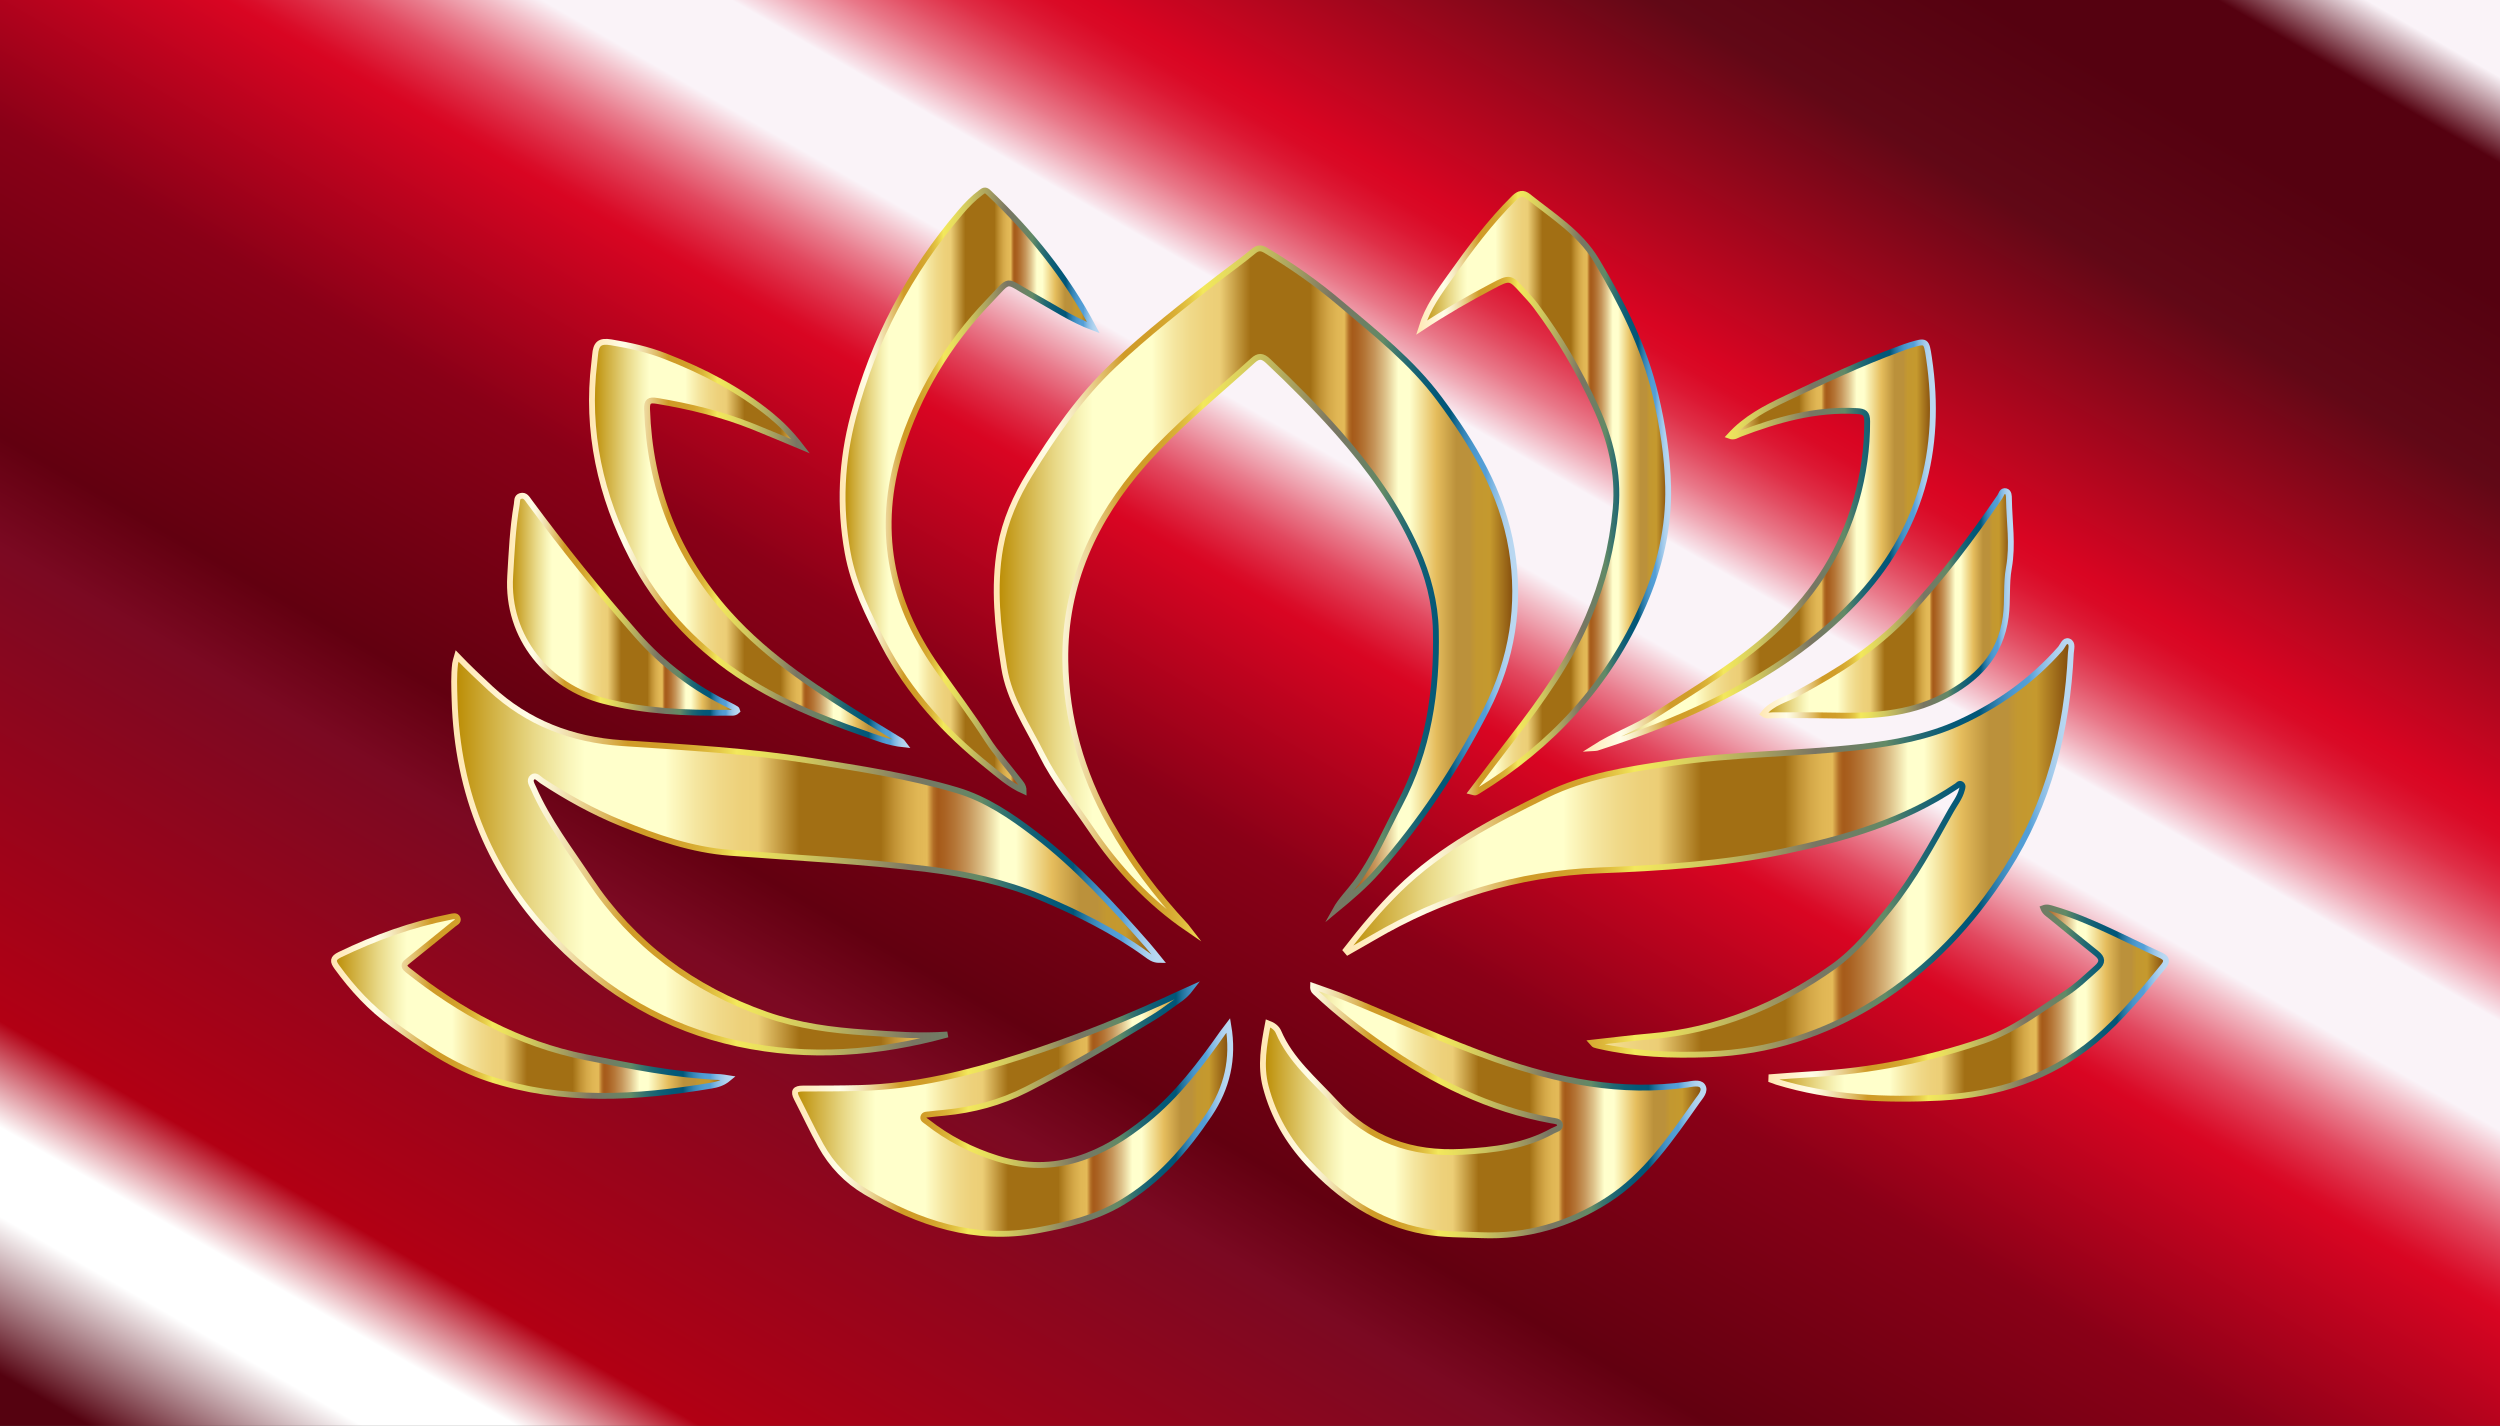
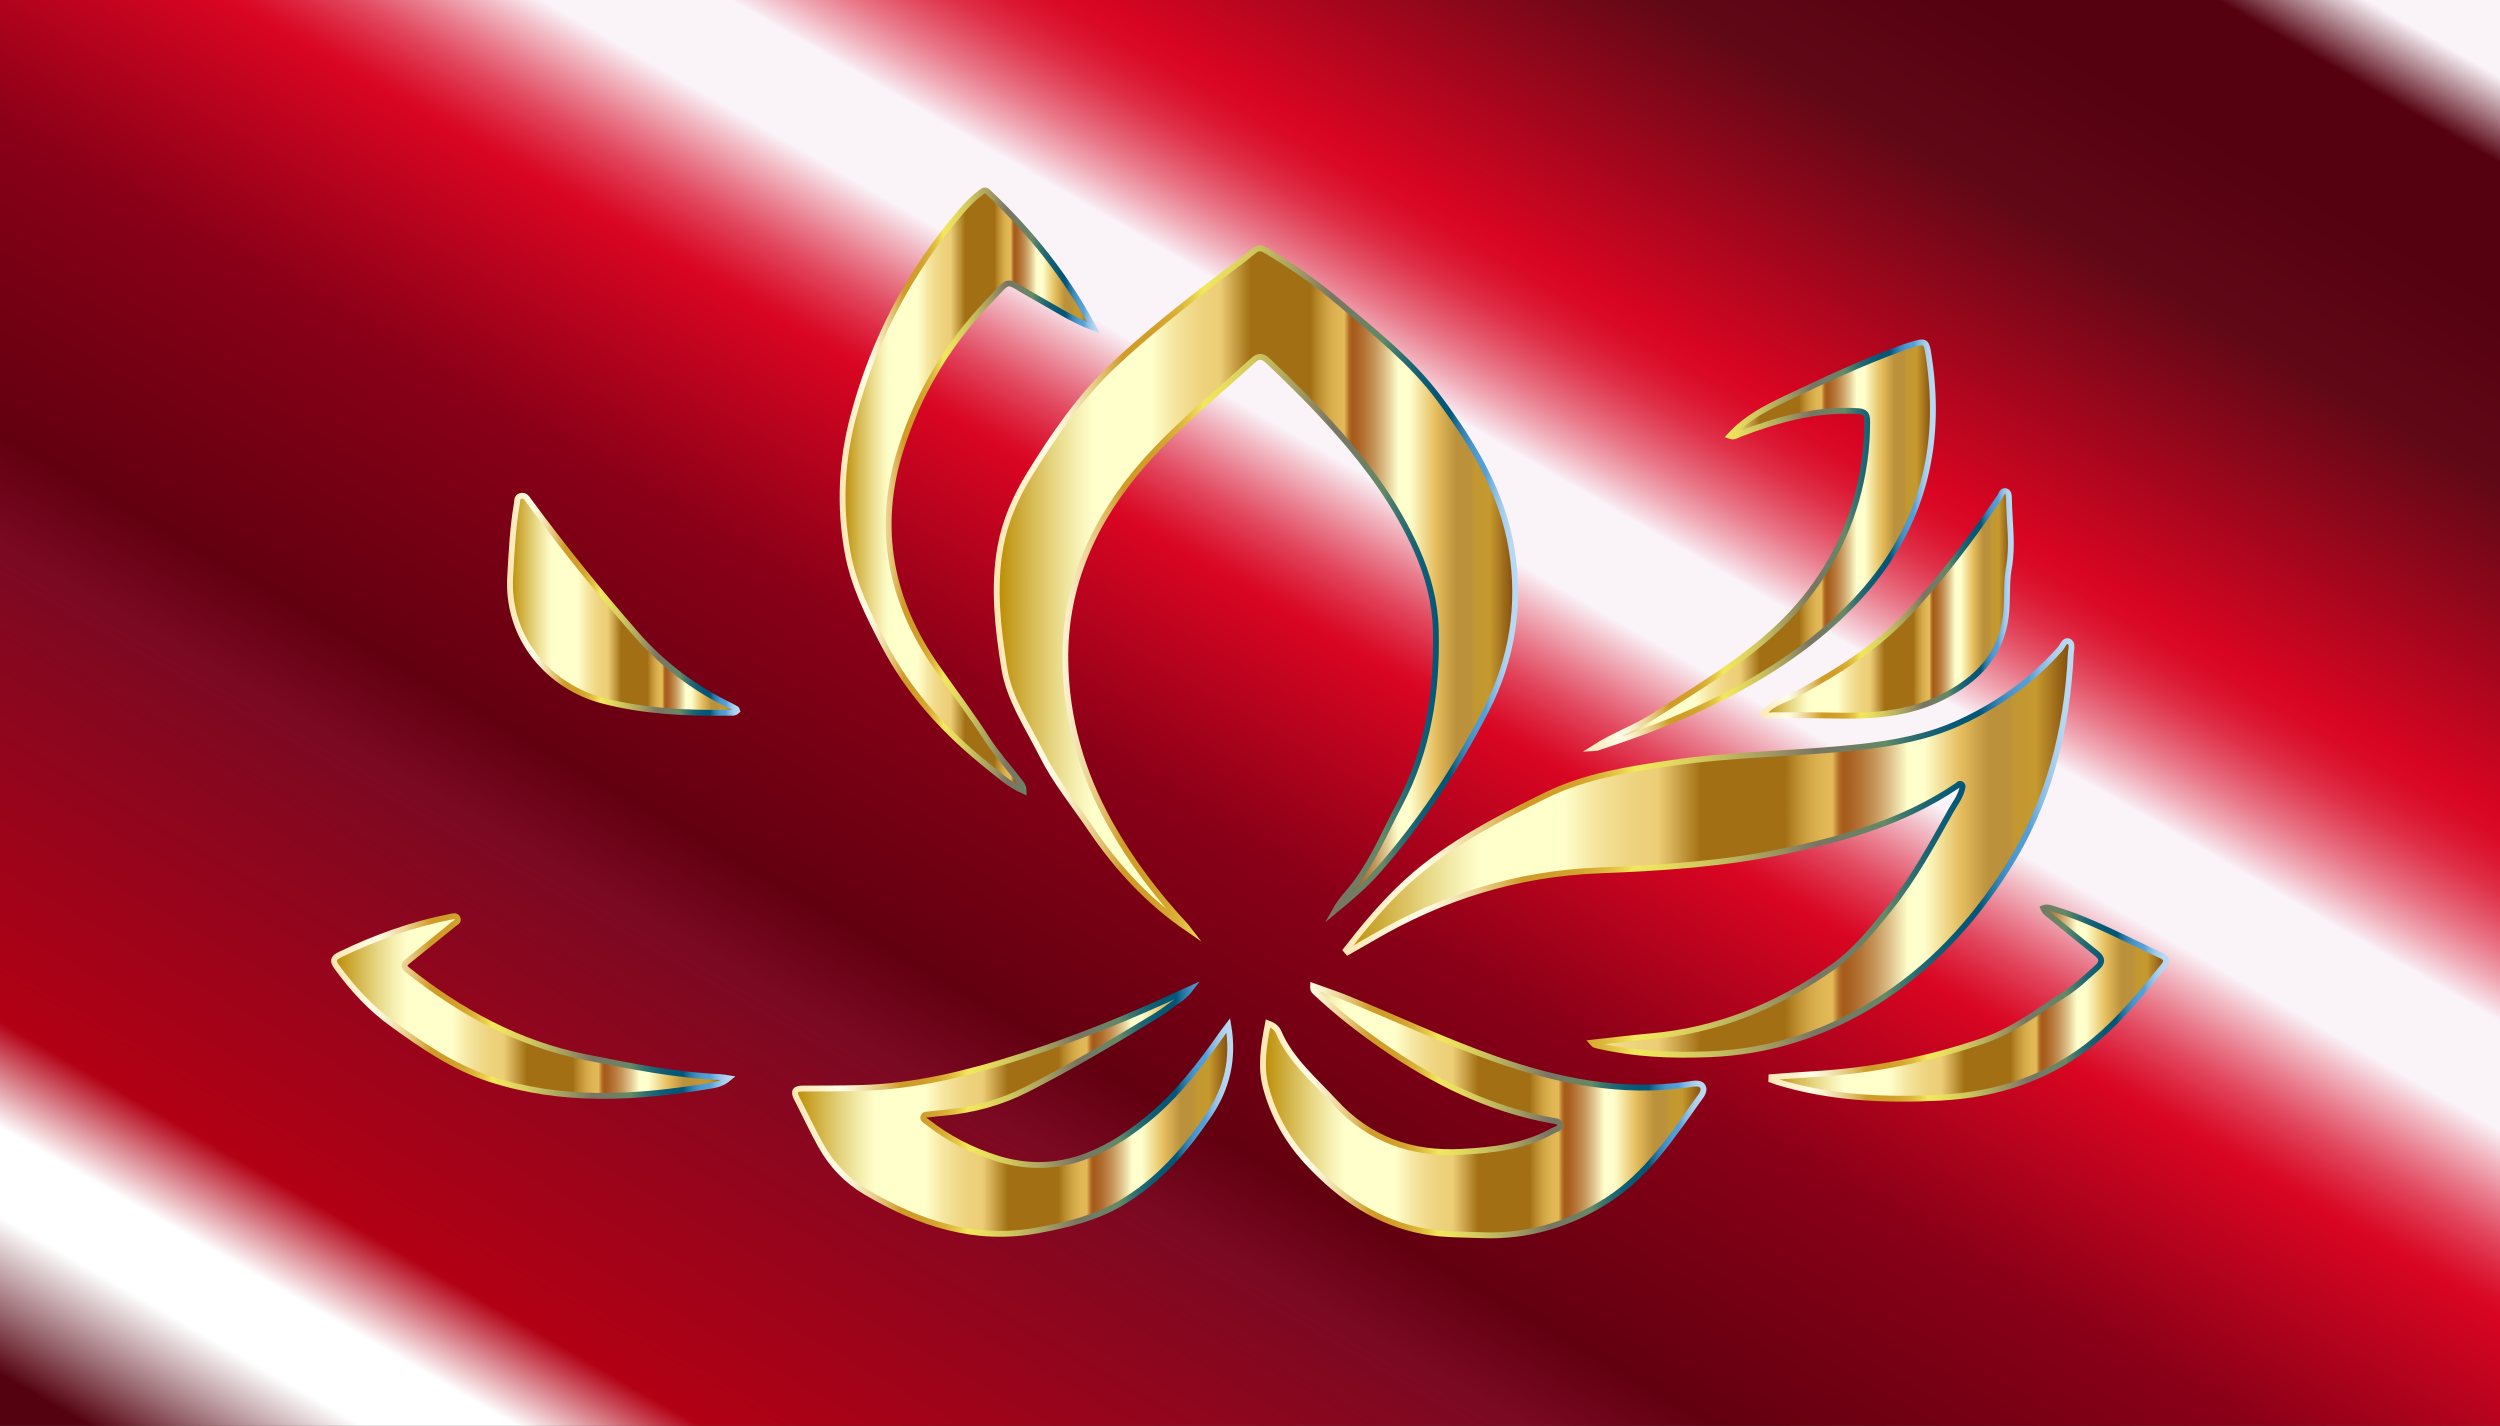
<svg xmlns="http://www.w3.org/2000/svg" version="1.1" id="Layer_1" x="0px" y="0px" viewBox="0 0 2560 1460.073" enable-background="new 0 0 2560 1460.073" xml:space="preserve">
  <rect x="0" y="0" width="2560" height="1460.073" fill="#333333" stroke="none" />
  <linearGradient id="SVGID_1_" gradientUnits="userSpaceOnUse" x1="643.987" y1="-300.149" x2="1916.421" y2="1903.77" gradientTransform="matrix(1 0 0 -1 0 1531.719)">
    <stop offset="0.018" style="stop-color:#550210" />
    <stop offset="0.073" style="stop-color:#FFFFFF" />
    <stop offset="0.104" style="stop-color:#FFFFFF" />
    <stop offset="0.141" style="stop-color:#B20014" />
    <stop offset="0.306" style="stop-color:#7B0922" />
    <stop offset="0.345" style="stop-color:#620010" />
    <stop offset="0.453" style="stop-color:#890017" />
    <stop offset="0.542" style="stop-color:#D90522" />
    <stop offset="0.547" style="stop-color:#DA0D29" />
    <stop offset="0.556" style="stop-color:#DD243E" />
    <stop offset="0.568" style="stop-color:#E2485F" />
    <stop offset="0.581" style="stop-color:#E97C8D" />
    <stop offset="0.595" style="stop-color:#F2BCC6" />
    <stop offset="0.606" style="stop-color:#FAF3F8" />
    <stop offset="0.644" style="stop-color:#FAF3F8" />
    <stop offset="0.646" style="stop-color:#F8E5EC" />
    <stop offset="0.657" style="stop-color:#F0ABB7" />
    <stop offset="0.668" style="stop-color:#E97889" />
    <stop offset="0.679" style="stop-color:#E34F64" />
    <stop offset="0.689" style="stop-color:#DF2F47" />
    <stop offset="0.699" style="stop-color:#DC1833" />
    <stop offset="0.708" style="stop-color:#DA0A26" />
    <stop offset="0.716" style="stop-color:#D90522" />
    <stop offset="0.83" style="stop-color:#610816" />
    <stop offset="0.896" style="stop-color:#550110" />
    <stop offset="0.943" style="stop-color:#550110" />
    <stop offset="0.973" style="stop-color:#FAF3F8" />
    <stop offset="1" style="stop-color:#FAF3F8" />
  </linearGradient>
  <rect fill="url(#SVGID_1_)" width="2560" height="1460.073" />
  <g>
    <g id="XMLID_1_">
      <g>
        <linearGradient id="SVGID_2_" gradientUnits="userSpaceOnUse" x1="606.261" y1="975.719" x2="925.644" y2="975.719" gradientTransform="matrix(1 0 0 -1 0 1531.719)">
          <stop offset="0" style="stop-color:#BA8B01" />
          <stop offset="0.044" style="stop-color:#CDAA37" />
          <stop offset="0.112" style="stop-color:#E8D886" />
          <stop offset="0.161" style="stop-color:#F8F4B8" />
          <stop offset="0.185" style="stop-color:#FFFFCB" />
          <stop offset="0.299" style="stop-color:#FFFFCB" />
          <stop offset="0.308" style="stop-color:#FDF9C1" />
          <stop offset="0.342" style="stop-color:#F5E6A0" />
          <stop offset="0.374" style="stop-color:#F0D989" />
          <stop offset="0.404" style="stop-color:#EDD17B" />
          <stop offset="0.43" style="stop-color:#ECCE76" />
          <stop offset="0.489" style="stop-color:#A26F14" />
          <stop offset="0.605" style="stop-color:#A26F14" />
          <stop offset="0.607" style="stop-color:#A67418" />
          <stop offset="0.624" style="stop-color:#C19234" />
          <stop offset="0.64" style="stop-color:#D4A848" />
          <stop offset="0.656" style="stop-color:#E0B654" />
          <stop offset="0.67" style="stop-color:#E4BA58" />
          <stop offset="0.672" style="stop-color:#D9A94D" />
          <stop offset="0.676" style="stop-color:#C38737" />
          <stop offset="0.679" style="stop-color:#B36F27" />
          <stop offset="0.683" style="stop-color:#A9601D" />
          <stop offset="0.686" style="stop-color:#A65B1A" />
          <stop offset="0.695" style="stop-color:#AA6222" />
          <stop offset="0.71" style="stop-color:#B57637" />
          <stop offset="0.729" style="stop-color:#C6965B" />
          <stop offset="0.75" style="stop-color:#DEC38B" />
          <stop offset="0.773" style="stop-color:#FDFCC9" />
          <stop offset="0.774" style="stop-color:#FFFFCD" />
          <stop offset="0.796" style="stop-color:#FFFFCD" />
          <stop offset="0.847" style="stop-color:#E5BD5D" />
          <stop offset="0.886" style="stop-color:#BB913B" />
          <stop offset="0.912" style="stop-color:#BB913B" />
          <stop offset="0.915" style="stop-color:#BE9337" />
          <stop offset="0.925" style="stop-color:#C39830" />
          <stop offset="0.951" style="stop-color:#C5992E" />
          <stop offset="1" style="stop-color:#7F470A" />
        </linearGradient>
        <linearGradient id="SVGID_3_" gradientUnits="userSpaceOnUse" x1="603.165" y1="556.511" x2="932.153" y2="556.511">
          <stop offset="0" style="stop-color:#E5E2DF" />
          <stop offset="0" style="stop-color:#EDE3D0" />
          <stop offset="0" style="stop-color:#FFE6B1" />
          <stop offset="0.058" style="stop-color:#FFF2CD" />
          <stop offset="0.107" style="stop-color:#FFFDE7" />
          <stop offset="0.121" style="stop-color:#FDF8DD" />
          <stop offset="0.146" style="stop-color:#F6EBC3" />
          <stop offset="0.178" style="stop-color:#ECD598" />
          <stop offset="0.216" style="stop-color:#DDB75E" />
          <stop offset="0.247" style="stop-color:#D09B27" />
          <stop offset="0.298" style="stop-color:#D19E29" />
          <stop offset="0.328" style="stop-color:#D5A62F" />
          <stop offset="0.353" style="stop-color:#DBB438" />
          <stop offset="0.375" style="stop-color:#E5C846" />
          <stop offset="0.395" style="stop-color:#F0E258" />
          <stop offset="0.399" style="stop-color:#F3E85C" />
          <stop offset="0.435" style="stop-color:#E9DF5D" />
          <stop offset="0.497" style="stop-color:#CFC65E" />
          <stop offset="0.576" style="stop-color:#A59E60" />
          <stop offset="0.646" style="stop-color:#797563" />
          <stop offset="0.696" style="stop-color:#6F7E64" />
          <stop offset="0.742" style="stop-color:#628A66" />
          <stop offset="0.745" style="stop-color:#5D8767" />
          <stop offset="0.768" style="stop-color:#3C766D" />
          <stop offset="0.792" style="stop-color:#216872" />
          <stop offset="0.817" style="stop-color:#0F5E75" />
          <stop offset="0.843" style="stop-color:#045877" />
          <stop offset="0.871" style="stop-color:#005678" />
          <stop offset="0.871" style="stop-color:#02577A" />
          <stop offset="0.884" style="stop-color:#1F719B" />
          <stop offset="0.897" style="stop-color:#3685B6" />
          <stop offset="0.91" style="stop-color:#4794C8" />
          <stop offset="0.923" style="stop-color:#519CD3" />
          <stop offset="0.938" style="stop-color:#549FD7" />
          <stop offset="0.941" style="stop-color:#5FA5DA" />
          <stop offset="0.952" style="stop-color:#80B8E3" />
          <stop offset="0.964" style="stop-color:#9BC6E9" />
          <stop offset="0.975" style="stop-color:#ADD1EE" />
          <stop offset="0.987" style="stop-color:#B8D7F1" />
          <stop offset="1" style="stop-color:#BCD9F2" />
        </linearGradient>
-         <path fill="url(#SVGID_2_)" stroke="url(#SVGID_3_)" stroke-width="6" stroke-miterlimit="10" d="M923.011,759.154     c0.781,0.472,1.232,1.5,2.486,3.122c-15.53-1.623-29.006-7.21-42.666-11.976     c-44.639-15.592-88.148-33.464-127.671-60.128c-46.056-31.06-82.498-70.789-107.95-119.947     c-32.313-62.449-47.288-128.678-38.62-199.261c0.308-2.383,0.555-4.745,0.74-7.128     c0.883-11.853,4.766-15.222,16.454-13.291c18.919,3.123,37.572,7.231,55.547,14.256     c38.722,15.16,75.452,33.998,107.807,60.395c10.641,8.71,20.563,18.55,30.814,31.902     c-17.933-7.457-33.197-14.01-48.603-20.173c-31.882-12.757-65.017-20.851-98.85-26.438     c-7.621-1.253-10.21,0.205-9.922,8.463c2.671,80.013,30.177,150.35,83.567,209.759     c41.578,46.282,93.776,79.314,146.2,111.751C902.53,746.767,912.822,752.888,923.011,759.154z" />
        <linearGradient id="SVGID_4_" gradientUnits="userSpaceOnUse" x1="522.275" y1="913.09" x2="754.889" y2="913.09" gradientTransform="matrix(1 0 0 -1 0 1531.719)">
          <stop offset="0" style="stop-color:#BA8B01" />
          <stop offset="0.044" style="stop-color:#CDAA37" />
          <stop offset="0.112" style="stop-color:#E8D886" />
          <stop offset="0.161" style="stop-color:#F8F4B8" />
          <stop offset="0.185" style="stop-color:#FFFFCB" />
          <stop offset="0.299" style="stop-color:#FFFFCB" />
          <stop offset="0.308" style="stop-color:#FDF9C1" />
          <stop offset="0.342" style="stop-color:#F5E6A0" />
          <stop offset="0.374" style="stop-color:#F0D989" />
          <stop offset="0.404" style="stop-color:#EDD17B" />
          <stop offset="0.43" style="stop-color:#ECCE76" />
          <stop offset="0.489" style="stop-color:#A26F14" />
          <stop offset="0.605" style="stop-color:#A26F14" />
          <stop offset="0.607" style="stop-color:#A67418" />
          <stop offset="0.624" style="stop-color:#C19234" />
          <stop offset="0.64" style="stop-color:#D4A848" />
          <stop offset="0.656" style="stop-color:#E0B654" />
          <stop offset="0.67" style="stop-color:#E4BA58" />
          <stop offset="0.672" style="stop-color:#D9A94D" />
          <stop offset="0.676" style="stop-color:#C38737" />
          <stop offset="0.679" style="stop-color:#B36F27" />
          <stop offset="0.683" style="stop-color:#A9601D" />
          <stop offset="0.686" style="stop-color:#A65B1A" />
          <stop offset="0.695" style="stop-color:#AA6222" />
          <stop offset="0.71" style="stop-color:#B57637" />
          <stop offset="0.729" style="stop-color:#C6965B" />
          <stop offset="0.75" style="stop-color:#DEC38B" />
          <stop offset="0.773" style="stop-color:#FDFCC9" />
          <stop offset="0.774" style="stop-color:#FFFFCD" />
          <stop offset="0.796" style="stop-color:#FFFFCD" />
          <stop offset="0.847" style="stop-color:#E5BD5D" />
          <stop offset="0.886" style="stop-color:#BB913B" />
          <stop offset="0.912" style="stop-color:#BB913B" />
          <stop offset="0.915" style="stop-color:#BE9337" />
          <stop offset="0.925" style="stop-color:#C39830" />
          <stop offset="0.951" style="stop-color:#C5992E" />
          <stop offset="1" style="stop-color:#7F470A" />
        </linearGradient>
        <linearGradient id="SVGID_5_" gradientUnits="userSpaceOnUse" x1="519.192" y1="618.775" x2="758.254" y2="618.775">
          <stop offset="0" style="stop-color:#E5E2DF" />
          <stop offset="0" style="stop-color:#EDE3D0" />
          <stop offset="0" style="stop-color:#FFE6B1" />
          <stop offset="0.058" style="stop-color:#FFF2CD" />
          <stop offset="0.107" style="stop-color:#FFFDE7" />
          <stop offset="0.121" style="stop-color:#FDF8DD" />
          <stop offset="0.146" style="stop-color:#F6EBC3" />
          <stop offset="0.178" style="stop-color:#ECD598" />
          <stop offset="0.216" style="stop-color:#DDB75E" />
          <stop offset="0.247" style="stop-color:#D09B27" />
          <stop offset="0.298" style="stop-color:#D19E29" />
          <stop offset="0.328" style="stop-color:#D5A62F" />
          <stop offset="0.353" style="stop-color:#DBB438" />
          <stop offset="0.375" style="stop-color:#E5C846" />
          <stop offset="0.395" style="stop-color:#F0E258" />
          <stop offset="0.399" style="stop-color:#F3E85C" />
          <stop offset="0.435" style="stop-color:#E9DF5D" />
          <stop offset="0.497" style="stop-color:#CFC65E" />
          <stop offset="0.576" style="stop-color:#A59E60" />
          <stop offset="0.646" style="stop-color:#797563" />
          <stop offset="0.696" style="stop-color:#6F7E64" />
          <stop offset="0.742" style="stop-color:#628A66" />
          <stop offset="0.745" style="stop-color:#5D8767" />
          <stop offset="0.768" style="stop-color:#3C766D" />
          <stop offset="0.792" style="stop-color:#216872" />
          <stop offset="0.817" style="stop-color:#0F5E75" />
          <stop offset="0.843" style="stop-color:#045877" />
          <stop offset="0.871" style="stop-color:#005678" />
          <stop offset="0.871" style="stop-color:#02577A" />
          <stop offset="0.884" style="stop-color:#1F719B" />
          <stop offset="0.897" style="stop-color:#3685B6" />
          <stop offset="0.91" style="stop-color:#4794C8" />
          <stop offset="0.923" style="stop-color:#519CD3" />
          <stop offset="0.938" style="stop-color:#549FD7" />
          <stop offset="0.941" style="stop-color:#5FA5DA" />
          <stop offset="0.952" style="stop-color:#80B8E3" />
          <stop offset="0.964" style="stop-color:#9BC6E9" />
          <stop offset="0.975" style="stop-color:#ADD1EE" />
          <stop offset="0.987" style="stop-color:#B8D7F1" />
          <stop offset="1" style="stop-color:#BCD9F2" />
        </linearGradient>
        <path fill="url(#SVGID_4_)" stroke="url(#SVGID_5_)" stroke-width="6" stroke-miterlimit="10" d="M754.029,726.101     c0.431,0.246,0.472,1.13,0.74,1.869c-2.794,2.671-6.43,1.808-9.614,1.849     c-42.872,0.657-85.477-1.397-127.24-12.161c-55.506-14.277-99.384-63.907-95.481-127.794     c1.5-24.569,2.506-49.117,6.738-73.419c0.575-3.266-0.329-7.375,3.965-8.566     c4.622-1.294,6.532,2.527,8.772,5.546c34.758,47.083,71.405,92.605,110.025,136.586     c27.095,30.855,59.059,54.787,95.83,72.617C749.9,723.657,751.995,724.848,754.029,726.101z" />
        <linearGradient id="SVGID_6_" gradientUnits="userSpaceOnUse" x1="342.053" y1="501.595" x2="746.157" y2="501.595" gradientTransform="matrix(1 0 0 -1 0 1531.719)">
          <stop offset="0" style="stop-color:#BA8B01" />
          <stop offset="0.044" style="stop-color:#CDAA37" />
          <stop offset="0.112" style="stop-color:#E8D886" />
          <stop offset="0.161" style="stop-color:#F8F4B8" />
          <stop offset="0.185" style="stop-color:#FFFFCB" />
          <stop offset="0.299" style="stop-color:#FFFFCB" />
          <stop offset="0.308" style="stop-color:#FDF9C1" />
          <stop offset="0.342" style="stop-color:#F5E6A0" />
          <stop offset="0.374" style="stop-color:#F0D989" />
          <stop offset="0.404" style="stop-color:#EDD17B" />
          <stop offset="0.43" style="stop-color:#ECCE76" />
          <stop offset="0.489" style="stop-color:#A26F14" />
          <stop offset="0.605" style="stop-color:#A26F14" />
          <stop offset="0.607" style="stop-color:#A67418" />
          <stop offset="0.624" style="stop-color:#C19234" />
          <stop offset="0.64" style="stop-color:#D4A848" />
          <stop offset="0.656" style="stop-color:#E0B654" />
          <stop offset="0.67" style="stop-color:#E4BA58" />
          <stop offset="0.672" style="stop-color:#D9A94D" />
          <stop offset="0.676" style="stop-color:#C38737" />
          <stop offset="0.679" style="stop-color:#B36F27" />
          <stop offset="0.683" style="stop-color:#A9601D" />
          <stop offset="0.686" style="stop-color:#A65B1A" />
          <stop offset="0.695" style="stop-color:#AA6222" />
          <stop offset="0.71" style="stop-color:#B57637" />
          <stop offset="0.729" style="stop-color:#C6965B" />
          <stop offset="0.75" style="stop-color:#DEC38B" />
          <stop offset="0.773" style="stop-color:#FDFCC9" />
          <stop offset="0.774" style="stop-color:#FFFFCD" />
          <stop offset="0.796" style="stop-color:#FFFFCD" />
          <stop offset="0.847" style="stop-color:#E5BD5D" />
          <stop offset="0.886" style="stop-color:#BB913B" />
          <stop offset="0.912" style="stop-color:#BB913B" />
          <stop offset="0.915" style="stop-color:#BE9337" />
          <stop offset="0.925" style="stop-color:#C39830" />
          <stop offset="0.951" style="stop-color:#C5992E" />
          <stop offset="1" style="stop-color:#7F470A" />
        </linearGradient>
        <linearGradient id="SVGID_7_" gradientUnits="userSpaceOnUse" x1="338.999" y1="1030.204" x2="753.076" y2="1030.204">
          <stop offset="0" style="stop-color:#E5E2DF" />
          <stop offset="0" style="stop-color:#EDE3D0" />
          <stop offset="0" style="stop-color:#FFE6B1" />
          <stop offset="0.058" style="stop-color:#FFF2CD" />
          <stop offset="0.107" style="stop-color:#FFFDE7" />
          <stop offset="0.121" style="stop-color:#FDF8DD" />
          <stop offset="0.146" style="stop-color:#F6EBC3" />
          <stop offset="0.178" style="stop-color:#ECD598" />
          <stop offset="0.216" style="stop-color:#DDB75E" />
          <stop offset="0.247" style="stop-color:#D09B27" />
          <stop offset="0.298" style="stop-color:#D19E29" />
          <stop offset="0.328" style="stop-color:#D5A62F" />
          <stop offset="0.353" style="stop-color:#DBB438" />
          <stop offset="0.375" style="stop-color:#E5C846" />
          <stop offset="0.395" style="stop-color:#F0E258" />
          <stop offset="0.399" style="stop-color:#F3E85C" />
          <stop offset="0.435" style="stop-color:#E9DF5D" />
          <stop offset="0.497" style="stop-color:#CFC65E" />
          <stop offset="0.576" style="stop-color:#A59E60" />
          <stop offset="0.646" style="stop-color:#797563" />
          <stop offset="0.696" style="stop-color:#6F7E64" />
          <stop offset="0.742" style="stop-color:#628A66" />
          <stop offset="0.745" style="stop-color:#5D8767" />
          <stop offset="0.768" style="stop-color:#3C766D" />
          <stop offset="0.792" style="stop-color:#216872" />
          <stop offset="0.817" style="stop-color:#0F5E75" />
          <stop offset="0.843" style="stop-color:#045877" />
          <stop offset="0.871" style="stop-color:#005678" />
          <stop offset="0.871" style="stop-color:#02577A" />
          <stop offset="0.884" style="stop-color:#1F719B" />
          <stop offset="0.897" style="stop-color:#3685B6" />
          <stop offset="0.91" style="stop-color:#4794C8" />
          <stop offset="0.923" style="stop-color:#519CD3" />
          <stop offset="0.938" style="stop-color:#549FD7" />
          <stop offset="0.941" style="stop-color:#5FA5DA" />
          <stop offset="0.952" style="stop-color:#80B8E3" />
          <stop offset="0.964" style="stop-color:#9BC6E9" />
          <stop offset="0.975" style="stop-color:#ADD1EE" />
          <stop offset="0.987" style="stop-color:#B8D7F1" />
          <stop offset="1" style="stop-color:#BCD9F2" />
        </linearGradient>
        <path fill="url(#SVGID_6_)" stroke="url(#SVGID_7_)" stroke-width="6" stroke-miterlimit="10" d="M737.657,1102.951     c2.301,0.082,4.581,0.657,8.381,1.232c-5.978,4.992-11.976,6.532-17.81,7.498     c-76.274,12.86-152.343,17.543-227.446-7.108c-36.606-12.017-67.831-33.566-98.727-55.834     c-22.494-16.187-40.9-36.114-57.067-58.422c-4.211-5.814-4.622-9.059,3.02-12.736     c36.196-17.482,73.665-31.019,113.148-38.743c2.712-0.534,5.998-1.643,7.354,1.438     c1.438,3.287-2.239,4.581-4.149,6.163c-15.366,12.551-30.855,24.959-46.303,37.408     c-3.472,2.794-6.265,5.012-0.883,9.285c54.314,43.221,113.887,75.802,182.54,89.462     C645.318,1091.674,690.964,1100.938,737.657,1102.951z" />
        <linearGradient id="SVGID_8_" gradientUnits="userSpaceOnUse" x1="465.141" y1="657.061" x2="1187.725" y2="657.061" gradientTransform="matrix(1 0 0 -1 0 1531.719)">
          <stop offset="0" style="stop-color:#BA8B01" />
          <stop offset="0.044" style="stop-color:#CDAA37" />
          <stop offset="0.112" style="stop-color:#E8D886" />
          <stop offset="0.161" style="stop-color:#F8F4B8" />
          <stop offset="0.185" style="stop-color:#FFFFCB" />
          <stop offset="0.299" style="stop-color:#FFFFCB" />
          <stop offset="0.308" style="stop-color:#FDF9C1" />
          <stop offset="0.342" style="stop-color:#F5E6A0" />
          <stop offset="0.374" style="stop-color:#F0D989" />
          <stop offset="0.404" style="stop-color:#EDD17B" />
          <stop offset="0.43" style="stop-color:#ECCE76" />
          <stop offset="0.489" style="stop-color:#A26F14" />
          <stop offset="0.605" style="stop-color:#A26F14" />
          <stop offset="0.607" style="stop-color:#A67418" />
          <stop offset="0.624" style="stop-color:#C19234" />
          <stop offset="0.64" style="stop-color:#D4A848" />
          <stop offset="0.656" style="stop-color:#E0B654" />
          <stop offset="0.67" style="stop-color:#E4BA58" />
          <stop offset="0.672" style="stop-color:#D9A94D" />
          <stop offset="0.676" style="stop-color:#C38737" />
          <stop offset="0.679" style="stop-color:#B36F27" />
          <stop offset="0.683" style="stop-color:#A9601D" />
          <stop offset="0.686" style="stop-color:#A65B1A" />
          <stop offset="0.695" style="stop-color:#AA6222" />
          <stop offset="0.71" style="stop-color:#B57637" />
          <stop offset="0.729" style="stop-color:#C6965B" />
          <stop offset="0.75" style="stop-color:#DEC38B" />
          <stop offset="0.773" style="stop-color:#FDFCC9" />
          <stop offset="0.774" style="stop-color:#FFFFCD" />
          <stop offset="0.796" style="stop-color:#FFFFCD" />
          <stop offset="0.847" style="stop-color:#E5BD5D" />
          <stop offset="0.886" style="stop-color:#BB913B" />
          <stop offset="0.912" style="stop-color:#BB913B" />
          <stop offset="0.915" style="stop-color:#BE9337" />
          <stop offset="0.925" style="stop-color:#C39830" />
          <stop offset="0.951" style="stop-color:#C5992E" />
          <stop offset="1" style="stop-color:#7F470A" />
        </linearGradient>
        <linearGradient id="SVGID_9_" gradientUnits="userSpaceOnUse" x1="462.067" y1="873.315" x2="1193.849" y2="873.315">
          <stop offset="0" style="stop-color:#E5E2DF" />
          <stop offset="0" style="stop-color:#EDE3D0" />
          <stop offset="0" style="stop-color:#FFE6B1" />
          <stop offset="0.058" style="stop-color:#FFF2CD" />
          <stop offset="0.107" style="stop-color:#FFFDE7" />
          <stop offset="0.121" style="stop-color:#FDF8DD" />
          <stop offset="0.146" style="stop-color:#F6EBC3" />
          <stop offset="0.178" style="stop-color:#ECD598" />
          <stop offset="0.216" style="stop-color:#DDB75E" />
          <stop offset="0.247" style="stop-color:#D09B27" />
          <stop offset="0.298" style="stop-color:#D19E29" />
          <stop offset="0.328" style="stop-color:#D5A62F" />
          <stop offset="0.353" style="stop-color:#DBB438" />
          <stop offset="0.375" style="stop-color:#E5C846" />
          <stop offset="0.395" style="stop-color:#F0E258" />
          <stop offset="0.399" style="stop-color:#F3E85C" />
          <stop offset="0.435" style="stop-color:#E9DF5D" />
          <stop offset="0.497" style="stop-color:#CFC65E" />
          <stop offset="0.576" style="stop-color:#A59E60" />
          <stop offset="0.646" style="stop-color:#797563" />
          <stop offset="0.696" style="stop-color:#6F7E64" />
          <stop offset="0.742" style="stop-color:#628A66" />
          <stop offset="0.745" style="stop-color:#5D8767" />
          <stop offset="0.768" style="stop-color:#3C766D" />
          <stop offset="0.792" style="stop-color:#216872" />
          <stop offset="0.817" style="stop-color:#0F5E75" />
          <stop offset="0.843" style="stop-color:#045877" />
          <stop offset="0.871" style="stop-color:#005678" />
          <stop offset="0.871" style="stop-color:#02577A" />
          <stop offset="0.884" style="stop-color:#1F719B" />
          <stop offset="0.897" style="stop-color:#3685B6" />
          <stop offset="0.91" style="stop-color:#4794C8" />
          <stop offset="0.923" style="stop-color:#519CD3" />
          <stop offset="0.938" style="stop-color:#549FD7" />
          <stop offset="0.941" style="stop-color:#5FA5DA" />
          <stop offset="0.952" style="stop-color:#80B8E3" />
          <stop offset="0.964" style="stop-color:#9BC6E9" />
          <stop offset="0.975" style="stop-color:#ADD1EE" />
          <stop offset="0.987" style="stop-color:#B8D7F1" />
          <stop offset="1" style="stop-color:#BCD9F2" />
        </linearGradient>
-         <path fill="url(#SVGID_8_)" stroke="url(#SVGID_9_)" stroke-width="6" stroke-miterlimit="10" d="M1187.535,983.025     c-6.45,0-9.943-3.02-13.312-5.464c-33.422-24.343-70.317-42.523-108.115-58.525     c-37.017-15.653-76.274-23.994-116.147-28.965c-67.276-8.381-134.964-11.648-202.487-16.824     c-38.907-2.979-75.391-15.612-111.381-30.279c-28.698-11.709-55.465-26.52-81.225-43.468     c-2.814-1.849-6.183-6.368-9.552-3.677c-3.882,3.122-0.575,7.765,0.986,11.319     c14.811,33.813,37.161,62.962,57.457,93.427c44.556,66.865,105.629,111.997,180.917,138.435     c32.847,11.545,67.112,15.982,101.705,18.324c27.958,1.91,55.896,4.047,83.875,1.993     c-70.81,19.453-141.496,24.98-214.155,9.47c-73.46-15.694-134.491-51.972-186.217-104.171     c-67.749-68.365-101.582-152.055-104.417-248.275c-0.37-12.305-0.904-24.63,0.596-36.915     c0.247-1.972,1.006-3.903,2.034-7.662c11.565,12.059,22.823,22.699,34.182,33.217     c38.065,35.23,83.32,52.527,134.594,55.937c64.852,4.293,129.787,7.991,194.064,18.242     c50,7.97,100.083,15.489,148.789,29.992c30.115,8.957,55.711,26.418,80.095,45.029     c43.139,32.93,79.581,72.987,115.263,113.641C1179.072,972.343,1182.749,977.15,1187.535,983.025z" />
        <linearGradient id="SVGID_10_" gradientUnits="userSpaceOnUse" x1="814.193" y1="393.783" x2="1259.967" y2="393.783" gradientTransform="matrix(1 0 0 -1 0 1531.719)">
          <stop offset="0" style="stop-color:#BA8B01" />
          <stop offset="0.044" style="stop-color:#CDAA37" />
          <stop offset="0.112" style="stop-color:#E8D886" />
          <stop offset="0.161" style="stop-color:#F8F4B8" />
          <stop offset="0.185" style="stop-color:#FFFFCB" />
          <stop offset="0.299" style="stop-color:#FFFFCB" />
          <stop offset="0.308" style="stop-color:#FDF9C1" />
          <stop offset="0.342" style="stop-color:#F5E6A0" />
          <stop offset="0.374" style="stop-color:#F0D989" />
          <stop offset="0.404" style="stop-color:#EDD17B" />
          <stop offset="0.43" style="stop-color:#ECCE76" />
          <stop offset="0.489" style="stop-color:#A26F14" />
          <stop offset="0.605" style="stop-color:#A26F14" />
          <stop offset="0.607" style="stop-color:#A67418" />
          <stop offset="0.624" style="stop-color:#C19234" />
          <stop offset="0.64" style="stop-color:#D4A848" />
          <stop offset="0.656" style="stop-color:#E0B654" />
          <stop offset="0.67" style="stop-color:#E4BA58" />
          <stop offset="0.672" style="stop-color:#D9A94D" />
          <stop offset="0.676" style="stop-color:#C38737" />
          <stop offset="0.679" style="stop-color:#B36F27" />
          <stop offset="0.683" style="stop-color:#A9601D" />
          <stop offset="0.686" style="stop-color:#A65B1A" />
          <stop offset="0.695" style="stop-color:#AA6222" />
          <stop offset="0.71" style="stop-color:#B57637" />
          <stop offset="0.729" style="stop-color:#C6965B" />
          <stop offset="0.75" style="stop-color:#DEC38B" />
          <stop offset="0.773" style="stop-color:#FDFCC9" />
          <stop offset="0.774" style="stop-color:#FFFFCD" />
          <stop offset="0.796" style="stop-color:#FFFFCD" />
          <stop offset="0.847" style="stop-color:#E5BD5D" />
          <stop offset="0.886" style="stop-color:#BB913B" />
          <stop offset="0.912" style="stop-color:#BB913B" />
          <stop offset="0.915" style="stop-color:#BE9337" />
          <stop offset="0.925" style="stop-color:#C39830" />
          <stop offset="0.951" style="stop-color:#C5992E" />
          <stop offset="1" style="stop-color:#7F470A" />
        </linearGradient>
        <linearGradient id="SVGID_11_" gradientUnits="userSpaceOnUse" x1="811.063" y1="1135.693" x2="1262.766" y2="1135.693">
          <stop offset="0" style="stop-color:#E5E2DF" />
          <stop offset="0" style="stop-color:#EDE3D0" />
          <stop offset="0" style="stop-color:#FFE6B1" />
          <stop offset="0.058" style="stop-color:#FFF2CD" />
          <stop offset="0.107" style="stop-color:#FFFDE7" />
          <stop offset="0.121" style="stop-color:#FDF8DD" />
          <stop offset="0.146" style="stop-color:#F6EBC3" />
          <stop offset="0.178" style="stop-color:#ECD598" />
          <stop offset="0.216" style="stop-color:#DDB75E" />
          <stop offset="0.247" style="stop-color:#D09B27" />
          <stop offset="0.298" style="stop-color:#D19E29" />
          <stop offset="0.328" style="stop-color:#D5A62F" />
          <stop offset="0.353" style="stop-color:#DBB438" />
          <stop offset="0.375" style="stop-color:#E5C846" />
          <stop offset="0.395" style="stop-color:#F0E258" />
          <stop offset="0.399" style="stop-color:#F3E85C" />
          <stop offset="0.435" style="stop-color:#E9DF5D" />
          <stop offset="0.497" style="stop-color:#CFC65E" />
          <stop offset="0.576" style="stop-color:#A59E60" />
          <stop offset="0.646" style="stop-color:#797563" />
          <stop offset="0.696" style="stop-color:#6F7E64" />
          <stop offset="0.742" style="stop-color:#628A66" />
          <stop offset="0.745" style="stop-color:#5D8767" />
          <stop offset="0.768" style="stop-color:#3C766D" />
          <stop offset="0.792" style="stop-color:#216872" />
          <stop offset="0.817" style="stop-color:#0F5E75" />
          <stop offset="0.843" style="stop-color:#045877" />
          <stop offset="0.871" style="stop-color:#005678" />
          <stop offset="0.871" style="stop-color:#02577A" />
          <stop offset="0.884" style="stop-color:#1F719B" />
          <stop offset="0.897" style="stop-color:#3685B6" />
          <stop offset="0.91" style="stop-color:#4794C8" />
          <stop offset="0.923" style="stop-color:#519CD3" />
          <stop offset="0.938" style="stop-color:#549FD7" />
          <stop offset="0.941" style="stop-color:#5FA5DA" />
          <stop offset="0.952" style="stop-color:#80B8E3" />
          <stop offset="0.964" style="stop-color:#9BC6E9" />
          <stop offset="0.975" style="stop-color:#ADD1EE" />
          <stop offset="0.987" style="stop-color:#B8D7F1" />
          <stop offset="1" style="stop-color:#BCD9F2" />
        </linearGradient>
        <path fill="url(#SVGID_10_)" stroke="url(#SVGID_11_)" stroke-width="6" stroke-miterlimit="10" d="M1219.068,1012.544     c-6.327,8.299-13.106,11.894-19.084,16.352c-6.019,4.478-12.182,8.854-18.611,12.757     c-42.708,25.883-85.641,51.356-130.239,73.994c-26.705,13.558-54.828,20.994-84.388,23.85     c-5.115,0.493-10.23,0.966-15.325,1.623c-2.239,0.287-5.279-0.185-5.937,2.773     c-0.534,2.321,1.931,3.41,3.492,4.622c21.713,17.132,45.686,29.54,72.268,37.798     c59.408,18.406,108.238-3.431,152.897-39.503c31.081-25.123,55.239-56.841,78.102-89.442     c1.335-1.89,2.794-3.698,5.546-7.313c5.855,34.552-1.5,64.174-19.433,91.044     c-23.932,35.846-51.849,67.81-89.585,90.284c-26.746,15.92-56.245,22.946-86.155,28.513     c-64.133,11.894-121.755-7.231-176.131-39.4c-19.495-11.524-34.902-27.65-45.912-47.453     c-8.792-15.818-16.393-32.313-24.712-48.398c-3.718-7.19-1.685-9.963,6.224-9.963     c19.495-0.021,39.01-0.041,58.525-0.555c56.307-1.479,110.313-14.832,163.6-31.943     c56.779-18.221,111.956-40.386,165.942-65.612C1212.268,1015.585,1214.425,1014.64,1219.068,1012.544z" />
        <linearGradient id="SVGID_12_" gradientUnits="userSpaceOnUse" x1="1293.442" y1="394.398" x2="1744.7" y2="394.398" gradientTransform="matrix(1 0 0 -1 0 1531.719)">
          <stop offset="0" style="stop-color:#BA8B01" />
          <stop offset="0.044" style="stop-color:#CDAA37" />
          <stop offset="0.112" style="stop-color:#E8D886" />
          <stop offset="0.161" style="stop-color:#F8F4B8" />
          <stop offset="0.185" style="stop-color:#FFFFCB" />
          <stop offset="0.299" style="stop-color:#FFFFCB" />
          <stop offset="0.308" style="stop-color:#FDF9C1" />
          <stop offset="0.342" style="stop-color:#F5E6A0" />
          <stop offset="0.374" style="stop-color:#F0D989" />
          <stop offset="0.404" style="stop-color:#EDD17B" />
          <stop offset="0.43" style="stop-color:#ECCE76" />
          <stop offset="0.489" style="stop-color:#A26F14" />
          <stop offset="0.605" style="stop-color:#A26F14" />
          <stop offset="0.607" style="stop-color:#A67418" />
          <stop offset="0.624" style="stop-color:#C19234" />
          <stop offset="0.64" style="stop-color:#D4A848" />
          <stop offset="0.656" style="stop-color:#E0B654" />
          <stop offset="0.67" style="stop-color:#E4BA58" />
          <stop offset="0.672" style="stop-color:#D9A94D" />
          <stop offset="0.676" style="stop-color:#C38737" />
          <stop offset="0.679" style="stop-color:#B36F27" />
          <stop offset="0.683" style="stop-color:#A9601D" />
          <stop offset="0.686" style="stop-color:#A65B1A" />
          <stop offset="0.695" style="stop-color:#AA6222" />
          <stop offset="0.71" style="stop-color:#B57637" />
          <stop offset="0.729" style="stop-color:#C6965B" />
          <stop offset="0.75" style="stop-color:#DEC38B" />
          <stop offset="0.773" style="stop-color:#FDFCC9" />
          <stop offset="0.774" style="stop-color:#FFFFCD" />
          <stop offset="0.796" style="stop-color:#FFFFCD" />
          <stop offset="0.847" style="stop-color:#E5BD5D" />
          <stop offset="0.886" style="stop-color:#BB913B" />
          <stop offset="0.912" style="stop-color:#BB913B" />
          <stop offset="0.915" style="stop-color:#BE9337" />
          <stop offset="0.925" style="stop-color:#C39830" />
          <stop offset="0.951" style="stop-color:#C5992E" />
          <stop offset="1" style="stop-color:#7F470A" />
        </linearGradient>
        <linearGradient id="SVGID_13_" gradientUnits="userSpaceOnUse" x1="1290.236" y1="1136.788" x2="1747.422" y2="1136.788">
          <stop offset="0" style="stop-color:#E5E2DF" />
          <stop offset="0" style="stop-color:#EDE3D0" />
          <stop offset="0" style="stop-color:#FFE6B1" />
          <stop offset="0.058" style="stop-color:#FFF2CD" />
          <stop offset="0.107" style="stop-color:#FFFDE7" />
          <stop offset="0.121" style="stop-color:#FDF8DD" />
          <stop offset="0.146" style="stop-color:#F6EBC3" />
          <stop offset="0.178" style="stop-color:#ECD598" />
          <stop offset="0.216" style="stop-color:#DDB75E" />
          <stop offset="0.247" style="stop-color:#D09B27" />
          <stop offset="0.298" style="stop-color:#D19E29" />
          <stop offset="0.328" style="stop-color:#D5A62F" />
          <stop offset="0.353" style="stop-color:#DBB438" />
          <stop offset="0.375" style="stop-color:#E5C846" />
          <stop offset="0.395" style="stop-color:#F0E258" />
          <stop offset="0.399" style="stop-color:#F3E85C" />
          <stop offset="0.435" style="stop-color:#E9DF5D" />
          <stop offset="0.497" style="stop-color:#CFC65E" />
          <stop offset="0.576" style="stop-color:#A59E60" />
          <stop offset="0.646" style="stop-color:#797563" />
          <stop offset="0.696" style="stop-color:#6F7E64" />
          <stop offset="0.742" style="stop-color:#628A66" />
          <stop offset="0.745" style="stop-color:#5D8767" />
          <stop offset="0.768" style="stop-color:#3C766D" />
          <stop offset="0.792" style="stop-color:#216872" />
          <stop offset="0.817" style="stop-color:#0F5E75" />
          <stop offset="0.843" style="stop-color:#045877" />
          <stop offset="0.871" style="stop-color:#005678" />
          <stop offset="0.871" style="stop-color:#02577A" />
          <stop offset="0.884" style="stop-color:#1F719B" />
          <stop offset="0.897" style="stop-color:#3685B6" />
          <stop offset="0.91" style="stop-color:#4794C8" />
          <stop offset="0.923" style="stop-color:#519CD3" />
          <stop offset="0.938" style="stop-color:#549FD7" />
          <stop offset="0.941" style="stop-color:#5FA5DA" />
          <stop offset="0.952" style="stop-color:#80B8E3" />
          <stop offset="0.964" style="stop-color:#9BC6E9" />
          <stop offset="0.975" style="stop-color:#ADD1EE" />
          <stop offset="0.987" style="stop-color:#B8D7F1" />
          <stop offset="1" style="stop-color:#BCD9F2" />
        </linearGradient>
        <path fill="url(#SVGID_12_)" stroke="url(#SVGID_13_)" stroke-width="6" stroke-miterlimit="10" d="M1743.228,1111.97     c3.698,5.074-2.095,11.072-5.156,15.407c-26.705,37.695-52.712,76.541-92.523,101.87     c-38.907,24.774-81.903,37.51-128.616,35.579c-19.495-0.801-39.072-0.349-58.32-3.882     c-48.172-8.813-86.278-35.025-118.982-70.091c-20.871-22.371-35.785-48.316-43.55-78.061     c-5.608-21.528-1.91-42.769,2.383-64.934c5.218,1.931,8.977,4.848,10.662,8.792     c12.572,29.211,36.607,49.014,57.395,71.632c35.395,38.538,78.883,54.047,130.732,51.192     c32.56-1.787,64.092-5.464,92.996-21.631c2.835-1.582,7.765-2.198,7.169-6.142     c-0.555-3.698-5.32-3.759-8.587-4.355c-63.825-11.668-120.358-39.565-173.193-76.356     c-23.665-16.475-46.282-34.039-67.276-53.739c-1.685-1.582-4.047-2.753-3.8-7.498     c11.524,4.15,22.699,7.765,33.546,12.161c51.377,20.748,101.562,44.536,153.904,62.86     c63.291,22.145,127.959,35.271,195.543,25.884C1732.854,1109.915,1740.352,1108.046,1743.228,1111.97z" />
        <linearGradient id="SVGID_14_" gradientUnits="userSpaceOnUse" x1="1814.121" y1="504.622" x2="2218.355" y2="504.622" gradientTransform="matrix(1 0 0 -1 0 1531.719)">
          <stop offset="0" style="stop-color:#BA8B01" />
          <stop offset="0.044" style="stop-color:#CDAA37" />
          <stop offset="0.112" style="stop-color:#E8D886" />
          <stop offset="0.161" style="stop-color:#F8F4B8" />
          <stop offset="0.185" style="stop-color:#FFFFCB" />
          <stop offset="0.299" style="stop-color:#FFFFCB" />
          <stop offset="0.308" style="stop-color:#FDF9C1" />
          <stop offset="0.342" style="stop-color:#F5E6A0" />
          <stop offset="0.374" style="stop-color:#F0D989" />
          <stop offset="0.404" style="stop-color:#EDD17B" />
          <stop offset="0.43" style="stop-color:#ECCE76" />
          <stop offset="0.489" style="stop-color:#A26F14" />
          <stop offset="0.605" style="stop-color:#A26F14" />
          <stop offset="0.607" style="stop-color:#A67418" />
          <stop offset="0.624" style="stop-color:#C19234" />
          <stop offset="0.64" style="stop-color:#D4A848" />
          <stop offset="0.656" style="stop-color:#E0B654" />
          <stop offset="0.67" style="stop-color:#E4BA58" />
          <stop offset="0.672" style="stop-color:#D9A94D" />
          <stop offset="0.676" style="stop-color:#C38737" />
          <stop offset="0.679" style="stop-color:#B36F27" />
          <stop offset="0.683" style="stop-color:#A9601D" />
          <stop offset="0.686" style="stop-color:#A65B1A" />
          <stop offset="0.695" style="stop-color:#AA6222" />
          <stop offset="0.71" style="stop-color:#B57637" />
          <stop offset="0.729" style="stop-color:#C6965B" />
          <stop offset="0.75" style="stop-color:#DEC38B" />
          <stop offset="0.773" style="stop-color:#FDFCC9" />
          <stop offset="0.774" style="stop-color:#FFFFCD" />
          <stop offset="0.796" style="stop-color:#FFFFCD" />
          <stop offset="0.847" style="stop-color:#E5BD5D" />
          <stop offset="0.886" style="stop-color:#BB913B" />
          <stop offset="0.912" style="stop-color:#BB913B" />
          <stop offset="0.915" style="stop-color:#BE9337" />
          <stop offset="0.925" style="stop-color:#C39830" />
          <stop offset="0.951" style="stop-color:#C5992E" />
          <stop offset="1" style="stop-color:#7F470A" />
        </linearGradient>
        <linearGradient id="SVGID_15_" gradientUnits="userSpaceOnUse" x1="1810.737" y1="1027.178" x2="2221.001" y2="1027.178">
          <stop offset="0" style="stop-color:#E5E2DF" />
          <stop offset="0" style="stop-color:#EDE3D0" />
          <stop offset="0" style="stop-color:#FFE6B1" />
          <stop offset="0.058" style="stop-color:#FFF2CD" />
          <stop offset="0.107" style="stop-color:#FFFDE7" />
          <stop offset="0.121" style="stop-color:#FDF8DD" />
          <stop offset="0.146" style="stop-color:#F6EBC3" />
          <stop offset="0.178" style="stop-color:#ECD598" />
          <stop offset="0.216" style="stop-color:#DDB75E" />
          <stop offset="0.247" style="stop-color:#D09B27" />
          <stop offset="0.298" style="stop-color:#D19E29" />
          <stop offset="0.328" style="stop-color:#D5A62F" />
          <stop offset="0.353" style="stop-color:#DBB438" />
          <stop offset="0.375" style="stop-color:#E5C846" />
          <stop offset="0.395" style="stop-color:#F0E258" />
          <stop offset="0.399" style="stop-color:#F3E85C" />
          <stop offset="0.435" style="stop-color:#E9DF5D" />
          <stop offset="0.497" style="stop-color:#CFC65E" />
          <stop offset="0.576" style="stop-color:#A59E60" />
          <stop offset="0.646" style="stop-color:#797563" />
          <stop offset="0.696" style="stop-color:#6F7E64" />
          <stop offset="0.742" style="stop-color:#628A66" />
          <stop offset="0.745" style="stop-color:#5D8767" />
          <stop offset="0.768" style="stop-color:#3C766D" />
          <stop offset="0.792" style="stop-color:#216872" />
          <stop offset="0.817" style="stop-color:#0F5E75" />
          <stop offset="0.843" style="stop-color:#045877" />
          <stop offset="0.871" style="stop-color:#005678" />
          <stop offset="0.871" style="stop-color:#02577A" />
          <stop offset="0.884" style="stop-color:#1F719B" />
          <stop offset="0.897" style="stop-color:#3685B6" />
          <stop offset="0.91" style="stop-color:#4794C8" />
          <stop offset="0.923" style="stop-color:#519CD3" />
          <stop offset="0.938" style="stop-color:#549FD7" />
          <stop offset="0.941" style="stop-color:#5FA5DA" />
          <stop offset="0.952" style="stop-color:#80B8E3" />
          <stop offset="0.964" style="stop-color:#9BC6E9" />
          <stop offset="0.975" style="stop-color:#ADD1EE" />
          <stop offset="0.987" style="stop-color:#B8D7F1" />
          <stop offset="1" style="stop-color:#BCD9F2" />
        </linearGradient>
        <path fill="url(#SVGID_14_)" stroke="url(#SVGID_15_)" stroke-width="6" stroke-miterlimit="10" d="M1819.379,1107.758     c-1.869-0.575-3.698-1.335-5.546-2.013c0.041-0.924,0.082-1.849,0.103-2.753     c13.866-1.007,27.732-2.198,41.598-2.958c60.189-3.307,118.756-14.996,175.72-34.45     c30.814-10.518,56.43-30.608,83.505-47.884c11.915-7.601,21.939-17.42,32.416-26.726     c6.183-5.505,5.854-9.799-0.514-14.832c-15.797-12.552-31.368-25.411-47.001-38.147     c-2.609-2.116-5.711-3.8-7.333-8.053c3.739-1.479,6.984-0.164,10.395,0.842     c38.312,11.298,73.11,30.711,109.224,47.104c5.505,2.486,8.525,5.321,3.492,11.483     c-21.877,26.767-43.55,53.554-70.317,75.904c-45.871,38.27-99.918,55.731-157.951,58.731     C1930.801,1126.924,1874.186,1124.603,1819.379,1107.758z" />
        <linearGradient id="SVGID_16_" gradientUnits="userSpaceOnUse" x1="1378.553" y1="663.547" x2="2121.555" y2="663.547" gradientTransform="matrix(1 0 0 -1 0 1531.719)">
          <stop offset="0" style="stop-color:#BA8B01" />
          <stop offset="0.044" style="stop-color:#CDAA37" />
          <stop offset="0.112" style="stop-color:#E8D886" />
          <stop offset="0.161" style="stop-color:#F8F4B8" />
          <stop offset="0.185" style="stop-color:#FFFFCB" />
          <stop offset="0.299" style="stop-color:#FFFFCB" />
          <stop offset="0.308" style="stop-color:#FDF9C1" />
          <stop offset="0.342" style="stop-color:#F5E6A0" />
          <stop offset="0.374" style="stop-color:#F0D989" />
          <stop offset="0.404" style="stop-color:#EDD17B" />
          <stop offset="0.43" style="stop-color:#ECCE76" />
          <stop offset="0.489" style="stop-color:#A26F14" />
          <stop offset="0.605" style="stop-color:#A26F14" />
          <stop offset="0.607" style="stop-color:#A67418" />
          <stop offset="0.624" style="stop-color:#C19234" />
          <stop offset="0.64" style="stop-color:#D4A848" />
          <stop offset="0.656" style="stop-color:#E0B654" />
          <stop offset="0.67" style="stop-color:#E4BA58" />
          <stop offset="0.672" style="stop-color:#D9A94D" />
          <stop offset="0.676" style="stop-color:#C38737" />
          <stop offset="0.679" style="stop-color:#B36F27" />
          <stop offset="0.683" style="stop-color:#A9601D" />
          <stop offset="0.686" style="stop-color:#A65B1A" />
          <stop offset="0.695" style="stop-color:#AA6222" />
          <stop offset="0.71" style="stop-color:#B57637" />
          <stop offset="0.729" style="stop-color:#C6965B" />
          <stop offset="0.75" style="stop-color:#DEC38B" />
          <stop offset="0.773" style="stop-color:#FDFCC9" />
          <stop offset="0.774" style="stop-color:#FFFFCD" />
          <stop offset="0.796" style="stop-color:#FFFFCD" />
          <stop offset="0.847" style="stop-color:#E5BD5D" />
          <stop offset="0.886" style="stop-color:#BB913B" />
          <stop offset="0.912" style="stop-color:#BB913B" />
          <stop offset="0.915" style="stop-color:#BE9337" />
          <stop offset="0.925" style="stop-color:#C39830" />
          <stop offset="0.951" style="stop-color:#C5992E" />
          <stop offset="1" style="stop-color:#7F470A" />
        </linearGradient>
        <linearGradient id="SVGID_17_" gradientUnits="userSpaceOnUse" x1="1374.473" y1="868.278" x2="2124.217" y2="868.278">
          <stop offset="0" style="stop-color:#E5E2DF" />
          <stop offset="0" style="stop-color:#EDE3D0" />
          <stop offset="0" style="stop-color:#FFE6B1" />
          <stop offset="0.058" style="stop-color:#FFF2CD" />
          <stop offset="0.107" style="stop-color:#FFFDE7" />
          <stop offset="0.121" style="stop-color:#FDF8DD" />
          <stop offset="0.146" style="stop-color:#F6EBC3" />
          <stop offset="0.178" style="stop-color:#ECD598" />
          <stop offset="0.216" style="stop-color:#DDB75E" />
          <stop offset="0.247" style="stop-color:#D09B27" />
          <stop offset="0.298" style="stop-color:#D19E29" />
          <stop offset="0.328" style="stop-color:#D5A62F" />
          <stop offset="0.353" style="stop-color:#DBB438" />
          <stop offset="0.375" style="stop-color:#E5C846" />
          <stop offset="0.395" style="stop-color:#F0E258" />
          <stop offset="0.399" style="stop-color:#F3E85C" />
          <stop offset="0.435" style="stop-color:#E9DF5D" />
          <stop offset="0.497" style="stop-color:#CFC65E" />
          <stop offset="0.576" style="stop-color:#A59E60" />
          <stop offset="0.646" style="stop-color:#797563" />
          <stop offset="0.696" style="stop-color:#6F7E64" />
          <stop offset="0.742" style="stop-color:#628A66" />
          <stop offset="0.745" style="stop-color:#5D8767" />
          <stop offset="0.768" style="stop-color:#3C766D" />
          <stop offset="0.792" style="stop-color:#216872" />
          <stop offset="0.817" style="stop-color:#0F5E75" />
          <stop offset="0.843" style="stop-color:#045877" />
          <stop offset="0.871" style="stop-color:#005678" />
          <stop offset="0.871" style="stop-color:#02577A" />
          <stop offset="0.884" style="stop-color:#1F719B" />
          <stop offset="0.897" style="stop-color:#3685B6" />
          <stop offset="0.91" style="stop-color:#4794C8" />
          <stop offset="0.923" style="stop-color:#519CD3" />
          <stop offset="0.938" style="stop-color:#549FD7" />
          <stop offset="0.941" style="stop-color:#5FA5DA" />
          <stop offset="0.952" style="stop-color:#80B8E3" />
          <stop offset="0.964" style="stop-color:#9BC6E9" />
          <stop offset="0.975" style="stop-color:#ADD1EE" />
          <stop offset="0.987" style="stop-color:#B8D7F1" />
          <stop offset="1" style="stop-color:#BCD9F2" />
        </linearGradient>
        <path fill="url(#SVGID_16_)" stroke="url(#SVGID_17_)" stroke-width="6" stroke-miterlimit="10" d="M2118.168,656.729     c4.745,1.726,2.588,7.888,2.383,12.017c-3.78,79.253-22.782,153.863-65.962,221.529     c-35.148,55.095-78.8,101.829-134.244,136.299c-51.931,32.313-108.546,50.637-170.523,52.999     c-37.921,1.458-75.144-0.021-112.1-8.463c-1.664-0.37-3.349-0.76-4.951-1.315     c-0.534-0.185-0.883-0.904-2.034-2.136c20.09-2.198,39.524-4.725,59.018-6.409     c69.023-5.937,130.773-31.204,186.833-70.83c23.069-16.311,40.777-38.394,58.382-60.292     c24.815-30.855,43.529-65.489,62.716-99.836c3.985-7.149,9.285-13.62,11.36-21.775     c0.514-1.952,1.418-4.149-0.801-5.505c-1.869-1.171-3.04,0.822-4.355,1.726     c-54.129,36.442-115.12,54.109-178.205,67.194c-62.284,12.921-125.268,16.927-188.538,19.392     c-83.053,3.246-160.087,26.993-231.616,69.022c-8.422,4.951-16.968,9.696-25.431,14.544     c-0.596-0.698-1.191-1.376-1.767-2.054c16.66-21.549,34.039-42.42,53.575-61.586     c43.755-42.893,97.227-70.46,151.315-97.001c40.181-19.7,83.751-26.274,127.507-32.806     c64.442-9.614,129.623-9.265,194.228-16.557c34.881-3.924,69.351-10.21,101.233-24.795     c39.483-18.036,74.549-42.934,103.534-75.76C2112.273,661.454,2113.977,655.189,2118.168,656.729z" />
        <linearGradient id="SVGID_18_" gradientUnits="userSpaceOnUse" x1="1805.924" y1="913.981" x2="2059.424" y2="913.981" gradientTransform="matrix(1 0 0 -1 0 1531.719)">
          <stop offset="0" style="stop-color:#BA8B01" />
          <stop offset="0.044" style="stop-color:#CDAA37" />
          <stop offset="0.112" style="stop-color:#E8D886" />
          <stop offset="0.161" style="stop-color:#F8F4B8" />
          <stop offset="0.185" style="stop-color:#FFFFCB" />
          <stop offset="0.299" style="stop-color:#FFFFCB" />
          <stop offset="0.308" style="stop-color:#FDF9C1" />
          <stop offset="0.342" style="stop-color:#F5E6A0" />
          <stop offset="0.374" style="stop-color:#F0D989" />
          <stop offset="0.404" style="stop-color:#EDD17B" />
          <stop offset="0.43" style="stop-color:#ECCE76" />
          <stop offset="0.489" style="stop-color:#A26F14" />
          <stop offset="0.605" style="stop-color:#A26F14" />
          <stop offset="0.607" style="stop-color:#A67418" />
          <stop offset="0.624" style="stop-color:#C19234" />
          <stop offset="0.64" style="stop-color:#D4A848" />
          <stop offset="0.656" style="stop-color:#E0B654" />
          <stop offset="0.67" style="stop-color:#E4BA58" />
          <stop offset="0.672" style="stop-color:#D9A94D" />
          <stop offset="0.676" style="stop-color:#C38737" />
          <stop offset="0.679" style="stop-color:#B36F27" />
          <stop offset="0.683" style="stop-color:#A9601D" />
          <stop offset="0.686" style="stop-color:#A65B1A" />
          <stop offset="0.695" style="stop-color:#AA6222" />
          <stop offset="0.71" style="stop-color:#B57637" />
          <stop offset="0.729" style="stop-color:#C6965B" />
          <stop offset="0.75" style="stop-color:#DEC38B" />
          <stop offset="0.773" style="stop-color:#FDFCC9" />
          <stop offset="0.774" style="stop-color:#FFFFCD" />
          <stop offset="0.796" style="stop-color:#FFFFCD" />
          <stop offset="0.847" style="stop-color:#E5BD5D" />
          <stop offset="0.886" style="stop-color:#BB913B" />
          <stop offset="0.912" style="stop-color:#BB913B" />
          <stop offset="0.915" style="stop-color:#BE9337" />
          <stop offset="0.925" style="stop-color:#C39830" />
          <stop offset="0.951" style="stop-color:#C5992E" />
          <stop offset="1" style="stop-color:#7F470A" />
        </linearGradient>
        <linearGradient id="SVGID_19_" gradientUnits="userSpaceOnUse" x1="1801.399" y1="617.884" x2="2062.096" y2="617.884">
          <stop offset="0" style="stop-color:#E5E2DF" />
          <stop offset="0" style="stop-color:#EDE3D0" />
          <stop offset="0" style="stop-color:#FFE6B1" />
          <stop offset="0.058" style="stop-color:#FFF2CD" />
          <stop offset="0.107" style="stop-color:#FFFDE7" />
          <stop offset="0.121" style="stop-color:#FDF8DD" />
          <stop offset="0.146" style="stop-color:#F6EBC3" />
          <stop offset="0.178" style="stop-color:#ECD598" />
          <stop offset="0.216" style="stop-color:#DDB75E" />
          <stop offset="0.247" style="stop-color:#D09B27" />
          <stop offset="0.298" style="stop-color:#D19E29" />
          <stop offset="0.328" style="stop-color:#D5A62F" />
          <stop offset="0.353" style="stop-color:#DBB438" />
          <stop offset="0.375" style="stop-color:#E5C846" />
          <stop offset="0.395" style="stop-color:#F0E258" />
          <stop offset="0.399" style="stop-color:#F3E85C" />
          <stop offset="0.435" style="stop-color:#E9DF5D" />
          <stop offset="0.497" style="stop-color:#CFC65E" />
          <stop offset="0.576" style="stop-color:#A59E60" />
          <stop offset="0.646" style="stop-color:#797563" />
          <stop offset="0.696" style="stop-color:#6F7E64" />
          <stop offset="0.742" style="stop-color:#628A66" />
          <stop offset="0.745" style="stop-color:#5D8767" />
          <stop offset="0.768" style="stop-color:#3C766D" />
          <stop offset="0.792" style="stop-color:#216872" />
          <stop offset="0.817" style="stop-color:#0F5E75" />
          <stop offset="0.843" style="stop-color:#045877" />
          <stop offset="0.871" style="stop-color:#005678" />
          <stop offset="0.871" style="stop-color:#02577A" />
          <stop offset="0.884" style="stop-color:#1F719B" />
          <stop offset="0.897" style="stop-color:#3685B6" />
          <stop offset="0.91" style="stop-color:#4794C8" />
          <stop offset="0.923" style="stop-color:#519CD3" />
          <stop offset="0.938" style="stop-color:#549FD7" />
          <stop offset="0.941" style="stop-color:#5FA5DA" />
          <stop offset="0.952" style="stop-color:#80B8E3" />
          <stop offset="0.964" style="stop-color:#9BC6E9" />
          <stop offset="0.975" style="stop-color:#ADD1EE" />
          <stop offset="0.987" style="stop-color:#B8D7F1" />
          <stop offset="1" style="stop-color:#BCD9F2" />
        </linearGradient>
        <path fill="url(#SVGID_18_)" stroke="url(#SVGID_19_)" stroke-width="6" stroke-miterlimit="10" d="M2057.157,510.878     c0.329,23.521,4.231,46.919-0.062,70.584c-2.978,16.413-0.986,33.381-3.205,50.082     c-5.321,39.955-29.704,64.195-63.784,81.759c-36.73,18.94-75.966,20.337-115.859,19.351     c-19.474-0.493-38.949-0.123-58.423-0.246c-3.225-0.021-6.717,1.232-10.189-1.376     c9.121-11.771,23.439-14.708,35.374-21.118c40.859-21.919,79.643-46.303,111.812-80.423     c35.271-37.428,65.982-78.328,94.968-120.646c1.623-2.342,2.219-6.779,6.039-5.834     C2057.219,503.853,2057.116,508.002,2057.157,510.878z" />
        <linearGradient id="SVGID_20_" gradientUnits="userSpaceOnUse" x1="1632.415" y1="973.551" x2="1979.623" y2="973.551" gradientTransform="matrix(1 0 0 -1 0 1531.719)">
          <stop offset="0" style="stop-color:#BA8B01" />
          <stop offset="0.044" style="stop-color:#CDAA37" />
          <stop offset="0.112" style="stop-color:#E8D886" />
          <stop offset="0.161" style="stop-color:#F8F4B8" />
          <stop offset="0.185" style="stop-color:#FFFFCB" />
          <stop offset="0.299" style="stop-color:#FFFFCB" />
          <stop offset="0.308" style="stop-color:#FDF9C1" />
          <stop offset="0.342" style="stop-color:#F5E6A0" />
          <stop offset="0.374" style="stop-color:#F0D989" />
          <stop offset="0.404" style="stop-color:#EDD17B" />
          <stop offset="0.43" style="stop-color:#ECCE76" />
          <stop offset="0.489" style="stop-color:#A26F14" />
          <stop offset="0.605" style="stop-color:#A26F14" />
          <stop offset="0.607" style="stop-color:#A67418" />
          <stop offset="0.624" style="stop-color:#C19234" />
          <stop offset="0.64" style="stop-color:#D4A848" />
          <stop offset="0.656" style="stop-color:#E0B654" />
          <stop offset="0.67" style="stop-color:#E4BA58" />
          <stop offset="0.672" style="stop-color:#D9A94D" />
          <stop offset="0.676" style="stop-color:#C38737" />
          <stop offset="0.679" style="stop-color:#B36F27" />
          <stop offset="0.683" style="stop-color:#A9601D" />
          <stop offset="0.686" style="stop-color:#A65B1A" />
          <stop offset="0.695" style="stop-color:#AA6222" />
          <stop offset="0.71" style="stop-color:#B57637" />
          <stop offset="0.729" style="stop-color:#C6965B" />
          <stop offset="0.75" style="stop-color:#DEC38B" />
          <stop offset="0.773" style="stop-color:#FDFCC9" />
          <stop offset="0.774" style="stop-color:#FFFFCD" />
          <stop offset="0.796" style="stop-color:#FFFFCD" />
          <stop offset="0.847" style="stop-color:#E5BD5D" />
          <stop offset="0.886" style="stop-color:#BB913B" />
          <stop offset="0.912" style="stop-color:#BB913B" />
          <stop offset="0.915" style="stop-color:#BE9337" />
          <stop offset="0.925" style="stop-color:#C39830" />
          <stop offset="0.951" style="stop-color:#C5992E" />
          <stop offset="1" style="stop-color:#7F470A" />
        </linearGradient>
        <linearGradient id="SVGID_21_" gradientUnits="userSpaceOnUse" x1="1620.748" y1="558.699" x2="1982.308" y2="558.699">
          <stop offset="0" style="stop-color:#E5E2DF" />
          <stop offset="0" style="stop-color:#EDE3D0" />
          <stop offset="0" style="stop-color:#FFE6B1" />
          <stop offset="0.058" style="stop-color:#FFF2CD" />
          <stop offset="0.107" style="stop-color:#FFFDE7" />
          <stop offset="0.121" style="stop-color:#FDF8DD" />
          <stop offset="0.146" style="stop-color:#F6EBC3" />
          <stop offset="0.178" style="stop-color:#ECD598" />
          <stop offset="0.216" style="stop-color:#DDB75E" />
          <stop offset="0.247" style="stop-color:#D09B27" />
          <stop offset="0.298" style="stop-color:#D19E29" />
          <stop offset="0.328" style="stop-color:#D5A62F" />
          <stop offset="0.353" style="stop-color:#DBB438" />
          <stop offset="0.375" style="stop-color:#E5C846" />
          <stop offset="0.395" style="stop-color:#F0E258" />
          <stop offset="0.399" style="stop-color:#F3E85C" />
          <stop offset="0.435" style="stop-color:#E9DF5D" />
          <stop offset="0.497" style="stop-color:#CFC65E" />
          <stop offset="0.576" style="stop-color:#A59E60" />
          <stop offset="0.646" style="stop-color:#797563" />
          <stop offset="0.696" style="stop-color:#6F7E64" />
          <stop offset="0.742" style="stop-color:#628A66" />
          <stop offset="0.745" style="stop-color:#5D8767" />
          <stop offset="0.768" style="stop-color:#3C766D" />
          <stop offset="0.792" style="stop-color:#216872" />
          <stop offset="0.817" style="stop-color:#0F5E75" />
          <stop offset="0.843" style="stop-color:#045877" />
          <stop offset="0.871" style="stop-color:#005678" />
          <stop offset="0.871" style="stop-color:#02577A" />
          <stop offset="0.884" style="stop-color:#1F719B" />
          <stop offset="0.897" style="stop-color:#3685B6" />
          <stop offset="0.91" style="stop-color:#4794C8" />
          <stop offset="0.923" style="stop-color:#519CD3" />
          <stop offset="0.938" style="stop-color:#549FD7" />
          <stop offset="0.941" style="stop-color:#5FA5DA" />
          <stop offset="0.952" style="stop-color:#80B8E3" />
          <stop offset="0.964" style="stop-color:#9BC6E9" />
          <stop offset="0.975" style="stop-color:#ADD1EE" />
          <stop offset="0.987" style="stop-color:#B8D7F1" />
          <stop offset="1" style="stop-color:#BCD9F2" />
        </linearGradient>
        <path fill="url(#SVGID_20_)" stroke="url(#SVGID_21_)" stroke-width="6" stroke-miterlimit="10" d="M1632.155,765.994     c20.214-12.962,42.687-20.727,62.511-33.505c43.899-28.287,89.277-54.745,127.301-91.064     c37.531-35.846,64.421-79.068,78.719-129.006c7.498-26.212,11.421-53.472,11.298-81.081     c-0.041-8.094-2.732-9.984-10.662-10.415c-42.009-2.301-81.225,8.772-119.803,23.5     c-2.999,1.13-5.814,3.636-10.23,1.972c16.27-17.934,36.853-28.554,57.724-38.476     c38.27-18.18,76.623-36.196,116.476-50.781c3.513-1.294,7.025-2.671,10.62-3.718     c16.372-4.869,16.495-4.848,19.145,12.839c14.256,95.07-8.669,178.863-75.534,249.426     c-41.003,43.283-89.873,75.267-142.934,101.767c-39.277,19.618-80.156,34.861-121.796,48.336     C1634.127,766.077,1633.1,765.933,1632.155,765.994z" />
        <linearGradient id="SVGID_22_" gradientUnits="userSpaceOnUse" x1="1455.764" y1="1026.891" x2="1708.503" y2="1026.891" gradientTransform="matrix(1 0 0 -1 0 1531.719)">
          <stop offset="0" style="stop-color:#BA8B01" />
          <stop offset="0.044" style="stop-color:#CDAA37" />
          <stop offset="0.112" style="stop-color:#E8D886" />
          <stop offset="0.161" style="stop-color:#F8F4B8" />
          <stop offset="0.185" style="stop-color:#FFFFCB" />
          <stop offset="0.299" style="stop-color:#FFFFCB" />
          <stop offset="0.308" style="stop-color:#FDF9C1" />
          <stop offset="0.342" style="stop-color:#F5E6A0" />
          <stop offset="0.374" style="stop-color:#F0D989" />
          <stop offset="0.404" style="stop-color:#EDD17B" />
          <stop offset="0.43" style="stop-color:#ECCE76" />
          <stop offset="0.489" style="stop-color:#A26F14" />
          <stop offset="0.605" style="stop-color:#A26F14" />
          <stop offset="0.607" style="stop-color:#A67418" />
          <stop offset="0.624" style="stop-color:#C19234" />
          <stop offset="0.64" style="stop-color:#D4A848" />
          <stop offset="0.656" style="stop-color:#E0B654" />
          <stop offset="0.67" style="stop-color:#E4BA58" />
          <stop offset="0.672" style="stop-color:#D9A94D" />
          <stop offset="0.676" style="stop-color:#C38737" />
          <stop offset="0.679" style="stop-color:#B36F27" />
          <stop offset="0.683" style="stop-color:#A9601D" />
          <stop offset="0.686" style="stop-color:#A65B1A" />
          <stop offset="0.695" style="stop-color:#AA6222" />
          <stop offset="0.71" style="stop-color:#B57637" />
          <stop offset="0.729" style="stop-color:#C6965B" />
          <stop offset="0.75" style="stop-color:#DEC38B" />
          <stop offset="0.773" style="stop-color:#FDFCC9" />
          <stop offset="0.774" style="stop-color:#FFFFCD" />
          <stop offset="0.796" style="stop-color:#FFFFCD" />
          <stop offset="0.847" style="stop-color:#E5BD5D" />
          <stop offset="0.886" style="stop-color:#BB913B" />
          <stop offset="0.912" style="stop-color:#BB913B" />
          <stop offset="0.915" style="stop-color:#BE9337" />
          <stop offset="0.925" style="stop-color:#C39830" />
          <stop offset="0.951" style="stop-color:#C5992E" />
          <stop offset="1" style="stop-color:#7F470A" />
        </linearGradient>
        <linearGradient id="SVGID_23_" gradientUnits="userSpaceOnUse" x1="1450.158" y1="504.991" x2="1711.231" y2="504.991">
          <stop offset="0" style="stop-color:#E5E2DF" />
          <stop offset="0" style="stop-color:#EDE3D0" />
          <stop offset="0" style="stop-color:#FFE6B1" />
          <stop offset="0.058" style="stop-color:#FFF2CD" />
          <stop offset="0.107" style="stop-color:#FFFDE7" />
          <stop offset="0.121" style="stop-color:#FDF8DD" />
          <stop offset="0.146" style="stop-color:#F6EBC3" />
          <stop offset="0.178" style="stop-color:#ECD598" />
          <stop offset="0.216" style="stop-color:#DDB75E" />
          <stop offset="0.247" style="stop-color:#D09B27" />
          <stop offset="0.298" style="stop-color:#D19E29" />
          <stop offset="0.328" style="stop-color:#D5A62F" />
          <stop offset="0.353" style="stop-color:#DBB438" />
          <stop offset="0.375" style="stop-color:#E5C846" />
          <stop offset="0.395" style="stop-color:#F0E258" />
          <stop offset="0.399" style="stop-color:#F3E85C" />
          <stop offset="0.435" style="stop-color:#E9DF5D" />
          <stop offset="0.497" style="stop-color:#CFC65E" />
          <stop offset="0.576" style="stop-color:#A59E60" />
          <stop offset="0.646" style="stop-color:#797563" />
          <stop offset="0.696" style="stop-color:#6F7E64" />
          <stop offset="0.742" style="stop-color:#628A66" />
          <stop offset="0.745" style="stop-color:#5D8767" />
          <stop offset="0.768" style="stop-color:#3C766D" />
          <stop offset="0.792" style="stop-color:#216872" />
          <stop offset="0.817" style="stop-color:#0F5E75" />
          <stop offset="0.843" style="stop-color:#045877" />
          <stop offset="0.871" style="stop-color:#005678" />
          <stop offset="0.871" style="stop-color:#02577A" />
          <stop offset="0.884" style="stop-color:#1F719B" />
          <stop offset="0.897" style="stop-color:#3685B6" />
          <stop offset="0.91" style="stop-color:#4794C8" />
          <stop offset="0.923" style="stop-color:#519CD3" />
          <stop offset="0.938" style="stop-color:#549FD7" />
          <stop offset="0.941" style="stop-color:#5FA5DA" />
          <stop offset="0.952" style="stop-color:#80B8E3" />
          <stop offset="0.964" style="stop-color:#9BC6E9" />
          <stop offset="0.975" style="stop-color:#ADD1EE" />
          <stop offset="0.987" style="stop-color:#B8D7F1" />
          <stop offset="1" style="stop-color:#BCD9F2" />
        </linearGradient>
-         <path fill="url(#SVGID_22_)" stroke="url(#SVGID_23_)" stroke-width="6" stroke-miterlimit="10" d="M1513.317,810.099     c-0.863,0.534-1.767,1.089-2.732,1.376c-0.534,0.144-1.232-0.246-3.636-0.822     c14.195-18.673,27.814-36.853,41.722-54.828c29.971-38.784,58.464-78.575,77.773-123.932     c15.078-35.436,24.589-72.741,28.02-110.97c3.266-36.401-5.341-71.426-20.666-104.499     c-16.865-36.401-36.956-70.974-61.072-103.102c-3.883-5.177-8.402-9.881-12.757-14.688     c-13.496-14.914-13.681-15.201-31.82-5.629c-24.178,12.736-47.925,26.274-72.617,42.605     c6.594-21.138,18.221-36.504,29.252-51.993c20.193-28.39,40.859-56.409,65.818-80.999     c4.971-4.889,9.367-5.464,14.133-1.643c25.021,20.07,53.02,37.264,69.988,65.592     c26.11,43.488,48.932,88.497,60.621,138.476c7.21,30.793,12.079,61.833,12.819,93.365     c0.986,42.05-8.648,82.293-25.349,120.584C1647.069,700.937,1589.078,763.488,1513.317,810.099z" />
        <linearGradient id="SVGID_24_" gradientUnits="userSpaceOnUse" x1="1020.79" y1="929.292" x2="1551.809" y2="929.292" gradientTransform="matrix(1 0 0 -1 0 1531.719)">
          <stop offset="0" style="stop-color:#BA8B01" />
          <stop offset="0.044" style="stop-color:#CDAA37" />
          <stop offset="0.112" style="stop-color:#E8D886" />
          <stop offset="0.161" style="stop-color:#F8F4B8" />
          <stop offset="0.185" style="stop-color:#FFFFCB" />
          <stop offset="0.299" style="stop-color:#FFFFCB" />
          <stop offset="0.308" style="stop-color:#FDF9C1" />
          <stop offset="0.342" style="stop-color:#F5E6A0" />
          <stop offset="0.374" style="stop-color:#F0D989" />
          <stop offset="0.404" style="stop-color:#EDD17B" />
          <stop offset="0.43" style="stop-color:#ECCE76" />
          <stop offset="0.489" style="stop-color:#A26F14" />
          <stop offset="0.605" style="stop-color:#A26F14" />
          <stop offset="0.607" style="stop-color:#A67418" />
          <stop offset="0.624" style="stop-color:#C19234" />
          <stop offset="0.64" style="stop-color:#D4A848" />
          <stop offset="0.656" style="stop-color:#E0B654" />
          <stop offset="0.67" style="stop-color:#E4BA58" />
          <stop offset="0.672" style="stop-color:#D9A94D" />
          <stop offset="0.676" style="stop-color:#C38737" />
          <stop offset="0.679" style="stop-color:#B36F27" />
          <stop offset="0.683" style="stop-color:#A9601D" />
          <stop offset="0.686" style="stop-color:#A65B1A" />
          <stop offset="0.695" style="stop-color:#AA6222" />
          <stop offset="0.71" style="stop-color:#B57637" />
          <stop offset="0.729" style="stop-color:#C6965B" />
          <stop offset="0.75" style="stop-color:#DEC38B" />
          <stop offset="0.773" style="stop-color:#FDFCC9" />
          <stop offset="0.774" style="stop-color:#FFFFCD" />
          <stop offset="0.796" style="stop-color:#FFFFCD" />
          <stop offset="0.847" style="stop-color:#E5BD5D" />
          <stop offset="0.886" style="stop-color:#BB913B" />
          <stop offset="0.912" style="stop-color:#BB913B" />
          <stop offset="0.915" style="stop-color:#BE9337" />
          <stop offset="0.925" style="stop-color:#C39830" />
          <stop offset="0.951" style="stop-color:#C5992E" />
          <stop offset="1" style="stop-color:#7F470A" />
        </linearGradient>
        <linearGradient id="SVGID_25_" gradientUnits="userSpaceOnUse" x1="1017.627" y1="607.637" x2="1554.561" y2="607.637">
          <stop offset="0" style="stop-color:#E5E2DF" />
          <stop offset="0" style="stop-color:#EDE3D0" />
          <stop offset="0" style="stop-color:#FFE6B1" />
          <stop offset="0.058" style="stop-color:#FFF2CD" />
          <stop offset="0.107" style="stop-color:#FFFDE7" />
          <stop offset="0.121" style="stop-color:#FDF8DD" />
          <stop offset="0.146" style="stop-color:#F6EBC3" />
          <stop offset="0.178" style="stop-color:#ECD598" />
          <stop offset="0.216" style="stop-color:#DDB75E" />
          <stop offset="0.247" style="stop-color:#D09B27" />
          <stop offset="0.298" style="stop-color:#D19E29" />
          <stop offset="0.328" style="stop-color:#D5A62F" />
          <stop offset="0.353" style="stop-color:#DBB438" />
          <stop offset="0.375" style="stop-color:#E5C846" />
          <stop offset="0.395" style="stop-color:#F0E258" />
          <stop offset="0.399" style="stop-color:#F3E85C" />
          <stop offset="0.435" style="stop-color:#E9DF5D" />
          <stop offset="0.497" style="stop-color:#CFC65E" />
          <stop offset="0.576" style="stop-color:#A59E60" />
          <stop offset="0.646" style="stop-color:#797563" />
          <stop offset="0.696" style="stop-color:#6F7E64" />
          <stop offset="0.742" style="stop-color:#628A66" />
          <stop offset="0.745" style="stop-color:#5D8767" />
          <stop offset="0.768" style="stop-color:#3C766D" />
          <stop offset="0.792" style="stop-color:#216872" />
          <stop offset="0.817" style="stop-color:#0F5E75" />
          <stop offset="0.843" style="stop-color:#045877" />
          <stop offset="0.871" style="stop-color:#005678" />
          <stop offset="0.871" style="stop-color:#02577A" />
          <stop offset="0.884" style="stop-color:#1F719B" />
          <stop offset="0.897" style="stop-color:#3685B6" />
          <stop offset="0.91" style="stop-color:#4794C8" />
          <stop offset="0.923" style="stop-color:#519CD3" />
          <stop offset="0.938" style="stop-color:#549FD7" />
          <stop offset="0.941" style="stop-color:#5FA5DA" />
          <stop offset="0.952" style="stop-color:#80B8E3" />
          <stop offset="0.964" style="stop-color:#9BC6E9" />
          <stop offset="0.975" style="stop-color:#ADD1EE" />
          <stop offset="0.987" style="stop-color:#B8D7F1" />
          <stop offset="1" style="stop-color:#BCD9F2" />
        </linearGradient>
        <path fill="url(#SVGID_24_)" stroke="url(#SVGID_25_)" stroke-width="6" stroke-miterlimit="10" d="M1547.931,562.419     c9.388,57.026,0.513,112.778-26.007,164.565c-30.341,59.265-66.866,114.585-111.011,164.668     c-13.106,14.893-28.164,27.671-43.509,40.304c5.711-10.292,14.154-18.468,21.056-27.773     c18.488-24.959,30.341-53.431,44.7-80.567c29.437-55.67,38.538-115.695,37.141-177.753     c-0.657-29.006-8.032-56.697-19.885-83.197c-20.07-44.803-48.48-84.039-80.876-120.522     c-22.494-25.329-46.344-49.384-71.056-72.556c-5.731-5.403-9.84-5.546-15.509-0.39     c-37.613,34.306-77.568,66.311-111.278,104.54c-50.945,57.765-81.903,124.713-80.793,203.062     c0.842,59.018,16.64,114.318,45.686,166.393c21.57,38.64,47.843,73.131,77.774,105.259     c0.678,0.74,1.232,1.582,1.849,2.383c-39.996-27.342-72.289-62.202-99.282-102.075     c-17.05-25.185-36.504-48.932-50.123-76.192c-14.462-28.944-33.361-56.266-38.579-89.031     c-6.492-40.9-11.257-82.129-3.841-123.398c4.807-26.869,15.92-51.89,30.115-74.836     c24.815-40.119,51.623-79.15,86.216-111.751c34.059-32.108,71.015-60.847,108.012-89.483     c11.606-8.977,23.624-17.461,34.901-26.849c4.663-3.882,7.971-3.595,12.675-0.781     c26.767,16.023,52.198,33.874,75.987,54.047c36.011,30.526,73.357,59.861,101.726,98.049     C1508.531,454.941,1538.4,504.551,1547.931,562.419z" />
        <linearGradient id="SVGID_26_" gradientUnits="userSpaceOnUse" x1="862.922" y1="1029.357" x2="1119.821" y2="1029.357" gradientTransform="matrix(1 0 0 -1 0 1531.719)">
          <stop offset="0" style="stop-color:#BA8B01" />
          <stop offset="0.044" style="stop-color:#CDAA37" />
          <stop offset="0.112" style="stop-color:#E8D886" />
          <stop offset="0.161" style="stop-color:#F8F4B8" />
          <stop offset="0.185" style="stop-color:#FFFFCB" />
          <stop offset="0.299" style="stop-color:#FFFFCB" />
          <stop offset="0.308" style="stop-color:#FDF9C1" />
          <stop offset="0.342" style="stop-color:#F5E6A0" />
          <stop offset="0.374" style="stop-color:#F0D989" />
          <stop offset="0.404" style="stop-color:#EDD17B" />
          <stop offset="0.43" style="stop-color:#ECCE76" />
          <stop offset="0.489" style="stop-color:#A26F14" />
          <stop offset="0.605" style="stop-color:#A26F14" />
          <stop offset="0.607" style="stop-color:#A67418" />
          <stop offset="0.624" style="stop-color:#C19234" />
          <stop offset="0.64" style="stop-color:#D4A848" />
          <stop offset="0.656" style="stop-color:#E0B654" />
          <stop offset="0.67" style="stop-color:#E4BA58" />
          <stop offset="0.672" style="stop-color:#D9A94D" />
          <stop offset="0.676" style="stop-color:#C38737" />
          <stop offset="0.679" style="stop-color:#B36F27" />
          <stop offset="0.683" style="stop-color:#A9601D" />
          <stop offset="0.686" style="stop-color:#A65B1A" />
          <stop offset="0.695" style="stop-color:#AA6222" />
          <stop offset="0.71" style="stop-color:#B57637" />
          <stop offset="0.729" style="stop-color:#C6965B" />
          <stop offset="0.75" style="stop-color:#DEC38B" />
          <stop offset="0.773" style="stop-color:#FDFCC9" />
          <stop offset="0.774" style="stop-color:#FFFFCD" />
          <stop offset="0.796" style="stop-color:#FFFFCD" />
          <stop offset="0.847" style="stop-color:#E5BD5D" />
          <stop offset="0.886" style="stop-color:#BB913B" />
          <stop offset="0.912" style="stop-color:#BB913B" />
          <stop offset="0.915" style="stop-color:#BE9337" />
          <stop offset="0.925" style="stop-color:#C39830" />
          <stop offset="0.951" style="stop-color:#C5992E" />
          <stop offset="1" style="stop-color:#7F470A" />
        </linearGradient>
        <linearGradient id="SVGID_27_" gradientUnits="userSpaceOnUse" x1="859.784" y1="503.33" x2="1125.995" y2="503.33">
          <stop offset="0" style="stop-color:#E5E2DF" />
          <stop offset="0" style="stop-color:#EDE3D0" />
          <stop offset="0" style="stop-color:#FFE6B1" />
          <stop offset="0.058" style="stop-color:#FFF2CD" />
          <stop offset="0.107" style="stop-color:#FFFDE7" />
          <stop offset="0.121" style="stop-color:#FDF8DD" />
          <stop offset="0.146" style="stop-color:#F6EBC3" />
          <stop offset="0.178" style="stop-color:#ECD598" />
          <stop offset="0.216" style="stop-color:#DDB75E" />
          <stop offset="0.247" style="stop-color:#D09B27" />
          <stop offset="0.298" style="stop-color:#D19E29" />
          <stop offset="0.328" style="stop-color:#D5A62F" />
          <stop offset="0.353" style="stop-color:#DBB438" />
          <stop offset="0.375" style="stop-color:#E5C846" />
          <stop offset="0.395" style="stop-color:#F0E258" />
          <stop offset="0.399" style="stop-color:#F3E85C" />
          <stop offset="0.435" style="stop-color:#E9DF5D" />
          <stop offset="0.497" style="stop-color:#CFC65E" />
          <stop offset="0.576" style="stop-color:#A59E60" />
          <stop offset="0.646" style="stop-color:#797563" />
          <stop offset="0.696" style="stop-color:#6F7E64" />
          <stop offset="0.742" style="stop-color:#628A66" />
          <stop offset="0.745" style="stop-color:#5D8767" />
          <stop offset="0.768" style="stop-color:#3C766D" />
          <stop offset="0.792" style="stop-color:#216872" />
          <stop offset="0.817" style="stop-color:#0F5E75" />
          <stop offset="0.843" style="stop-color:#045877" />
          <stop offset="0.871" style="stop-color:#005678" />
          <stop offset="0.871" style="stop-color:#02577A" />
          <stop offset="0.884" style="stop-color:#1F719B" />
          <stop offset="0.897" style="stop-color:#3685B6" />
          <stop offset="0.91" style="stop-color:#4794C8" />
          <stop offset="0.923" style="stop-color:#519CD3" />
          <stop offset="0.938" style="stop-color:#549FD7" />
          <stop offset="0.941" style="stop-color:#5FA5DA" />
          <stop offset="0.952" style="stop-color:#80B8E3" />
          <stop offset="0.964" style="stop-color:#9BC6E9" />
          <stop offset="0.975" style="stop-color:#ADD1EE" />
          <stop offset="0.987" style="stop-color:#B8D7F1" />
          <stop offset="1" style="stop-color:#BCD9F2" />
        </linearGradient>
        <path fill="url(#SVGID_26_)" stroke="url(#SVGID_27_)" stroke-width="6" stroke-miterlimit="10" d="M1119.643,335.549     c-22.494-8.422-42.071-21.652-62.654-32.991c-29.376-16.187-20.645-18.694-44.598,6.183     c-42.03,43.673-72.371,94.824-90.346,152.158c-24.959,79.561-10.62,154.109,37.059,222.228     c17.256,24.651,35.456,48.583,51.726,73.953c9.367,14.606,21.282,27.568,31.8,41.455     c2.301,3.061,5.608,5.916,5.567,11.463c-14.421-6.43-25.534-16.578-37.017-25.76     c-43.344-34.717-80.321-74.754-106.328-124.672c-15.715-30.136-30.752-59.902-36.915-93.879     c-8.566-47.309-6.368-93.591,5.978-139.955c20.768-77.917,57.375-147.31,109.717-208.505     c6.204-7.251,12.839-14.174,20.604-19.926c2.691-1.993,4.437-3.595,7.683-0.534     C1054.975,237.377,1091.746,282.899,1119.643,335.549z" />
      </g>
    </g>
  </g>
</svg>